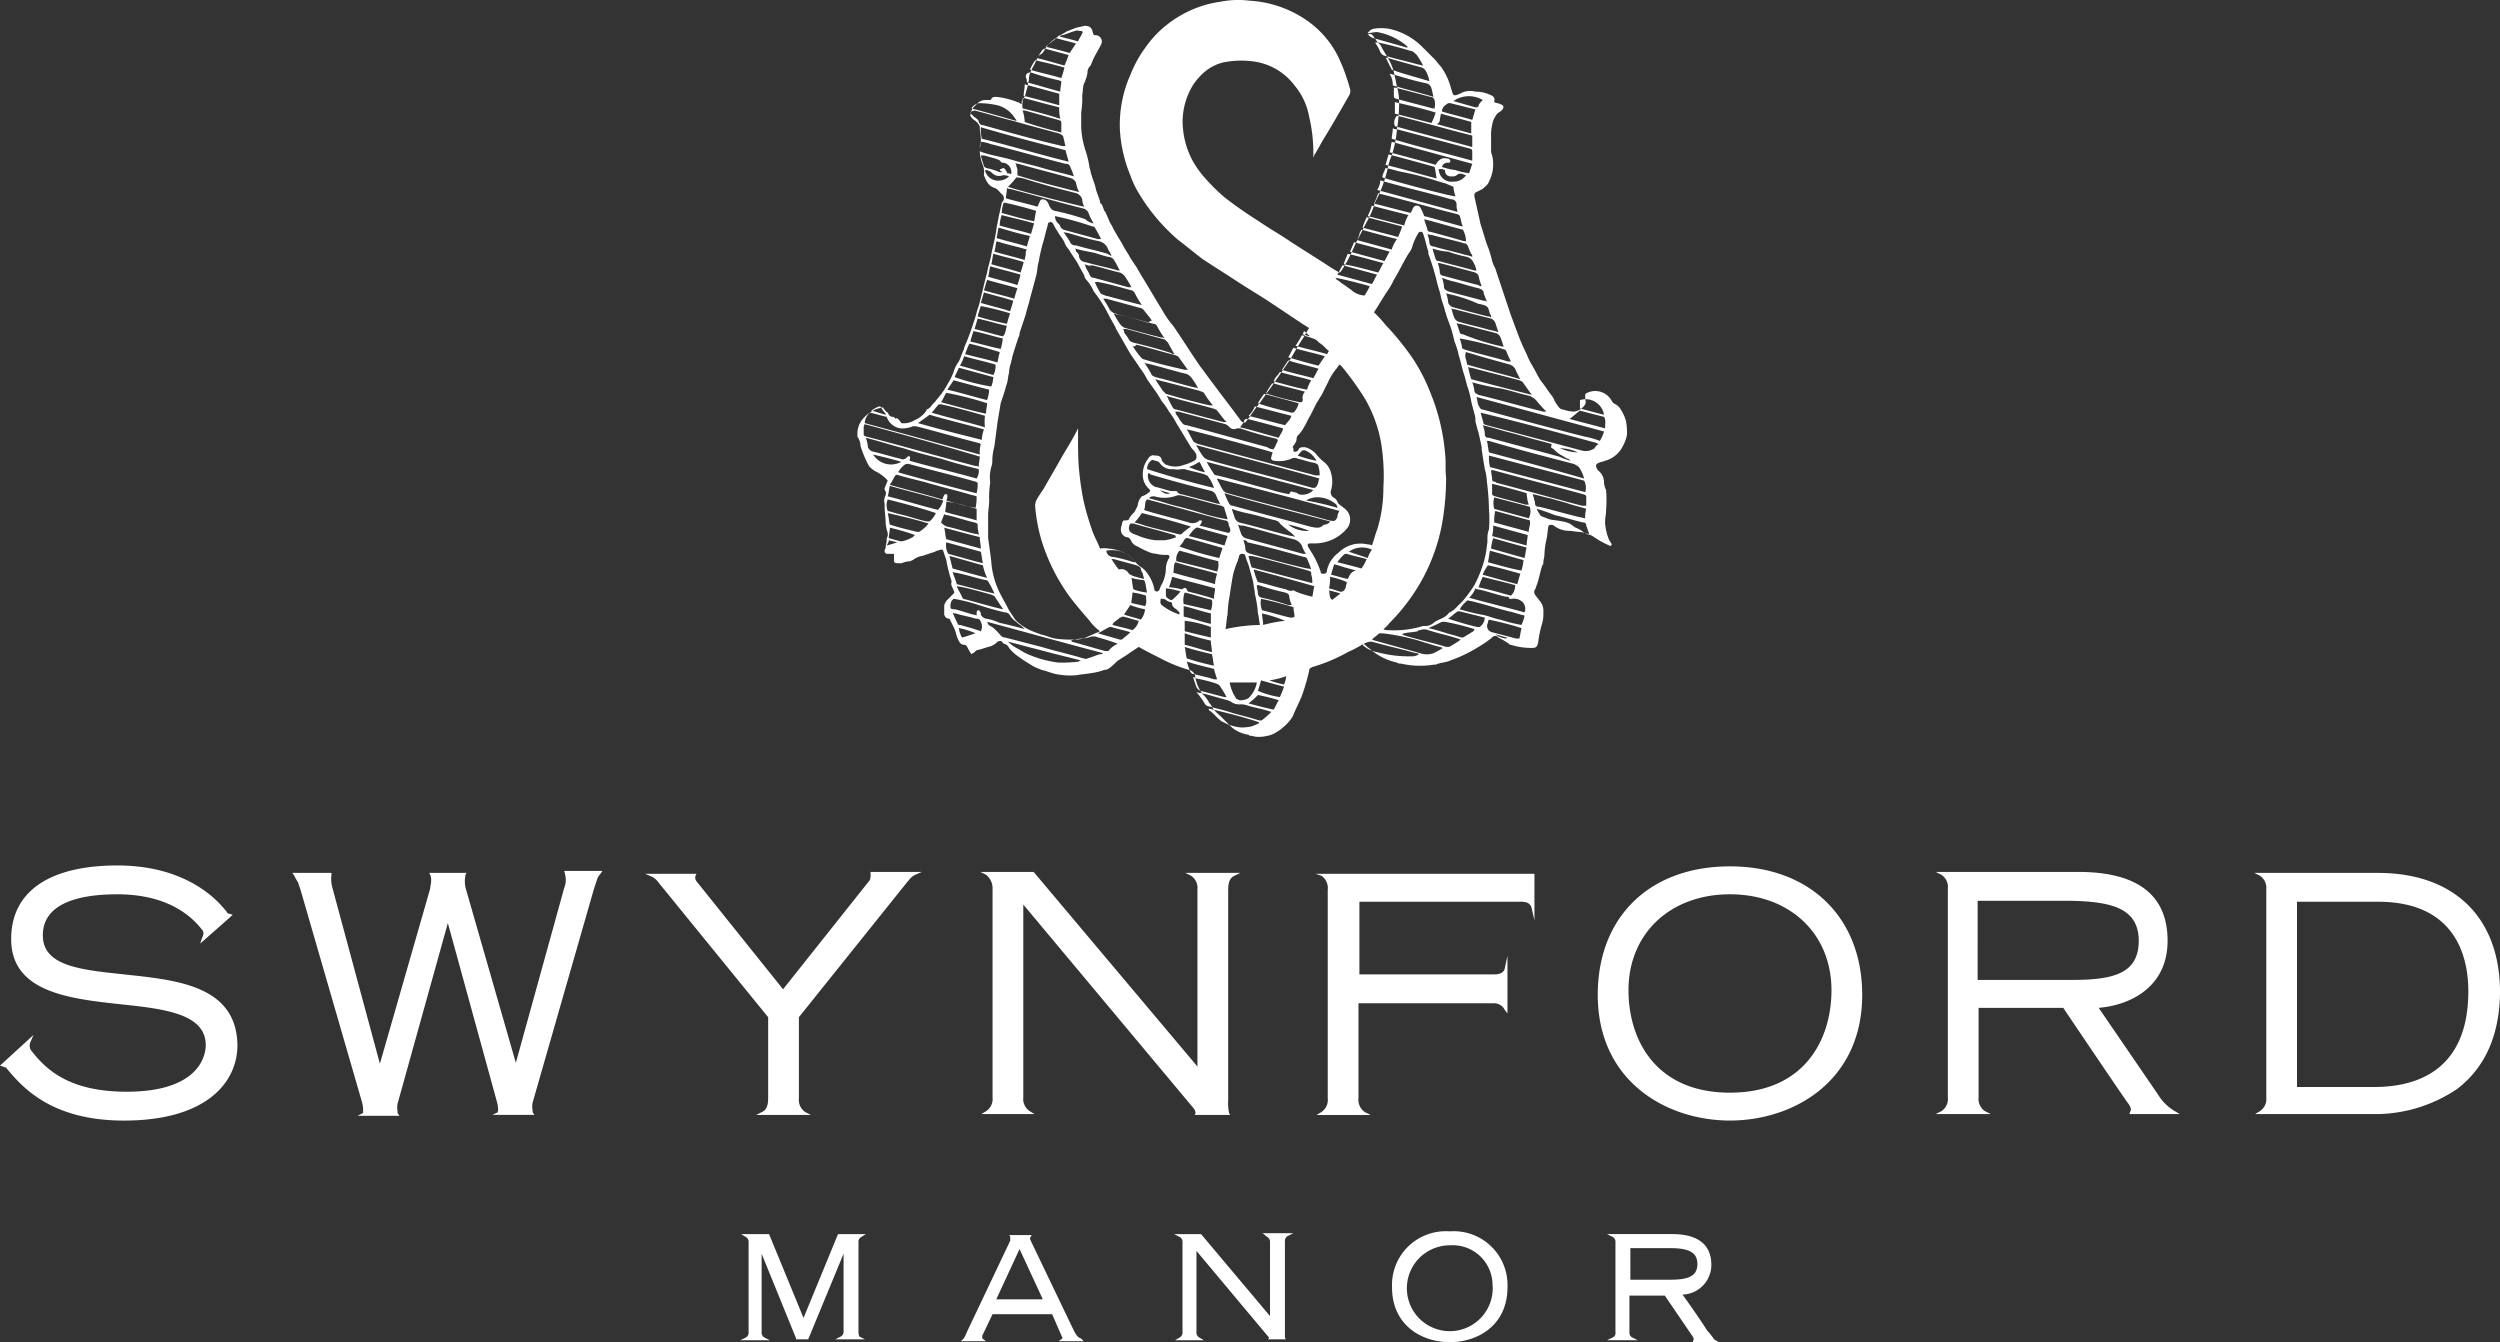
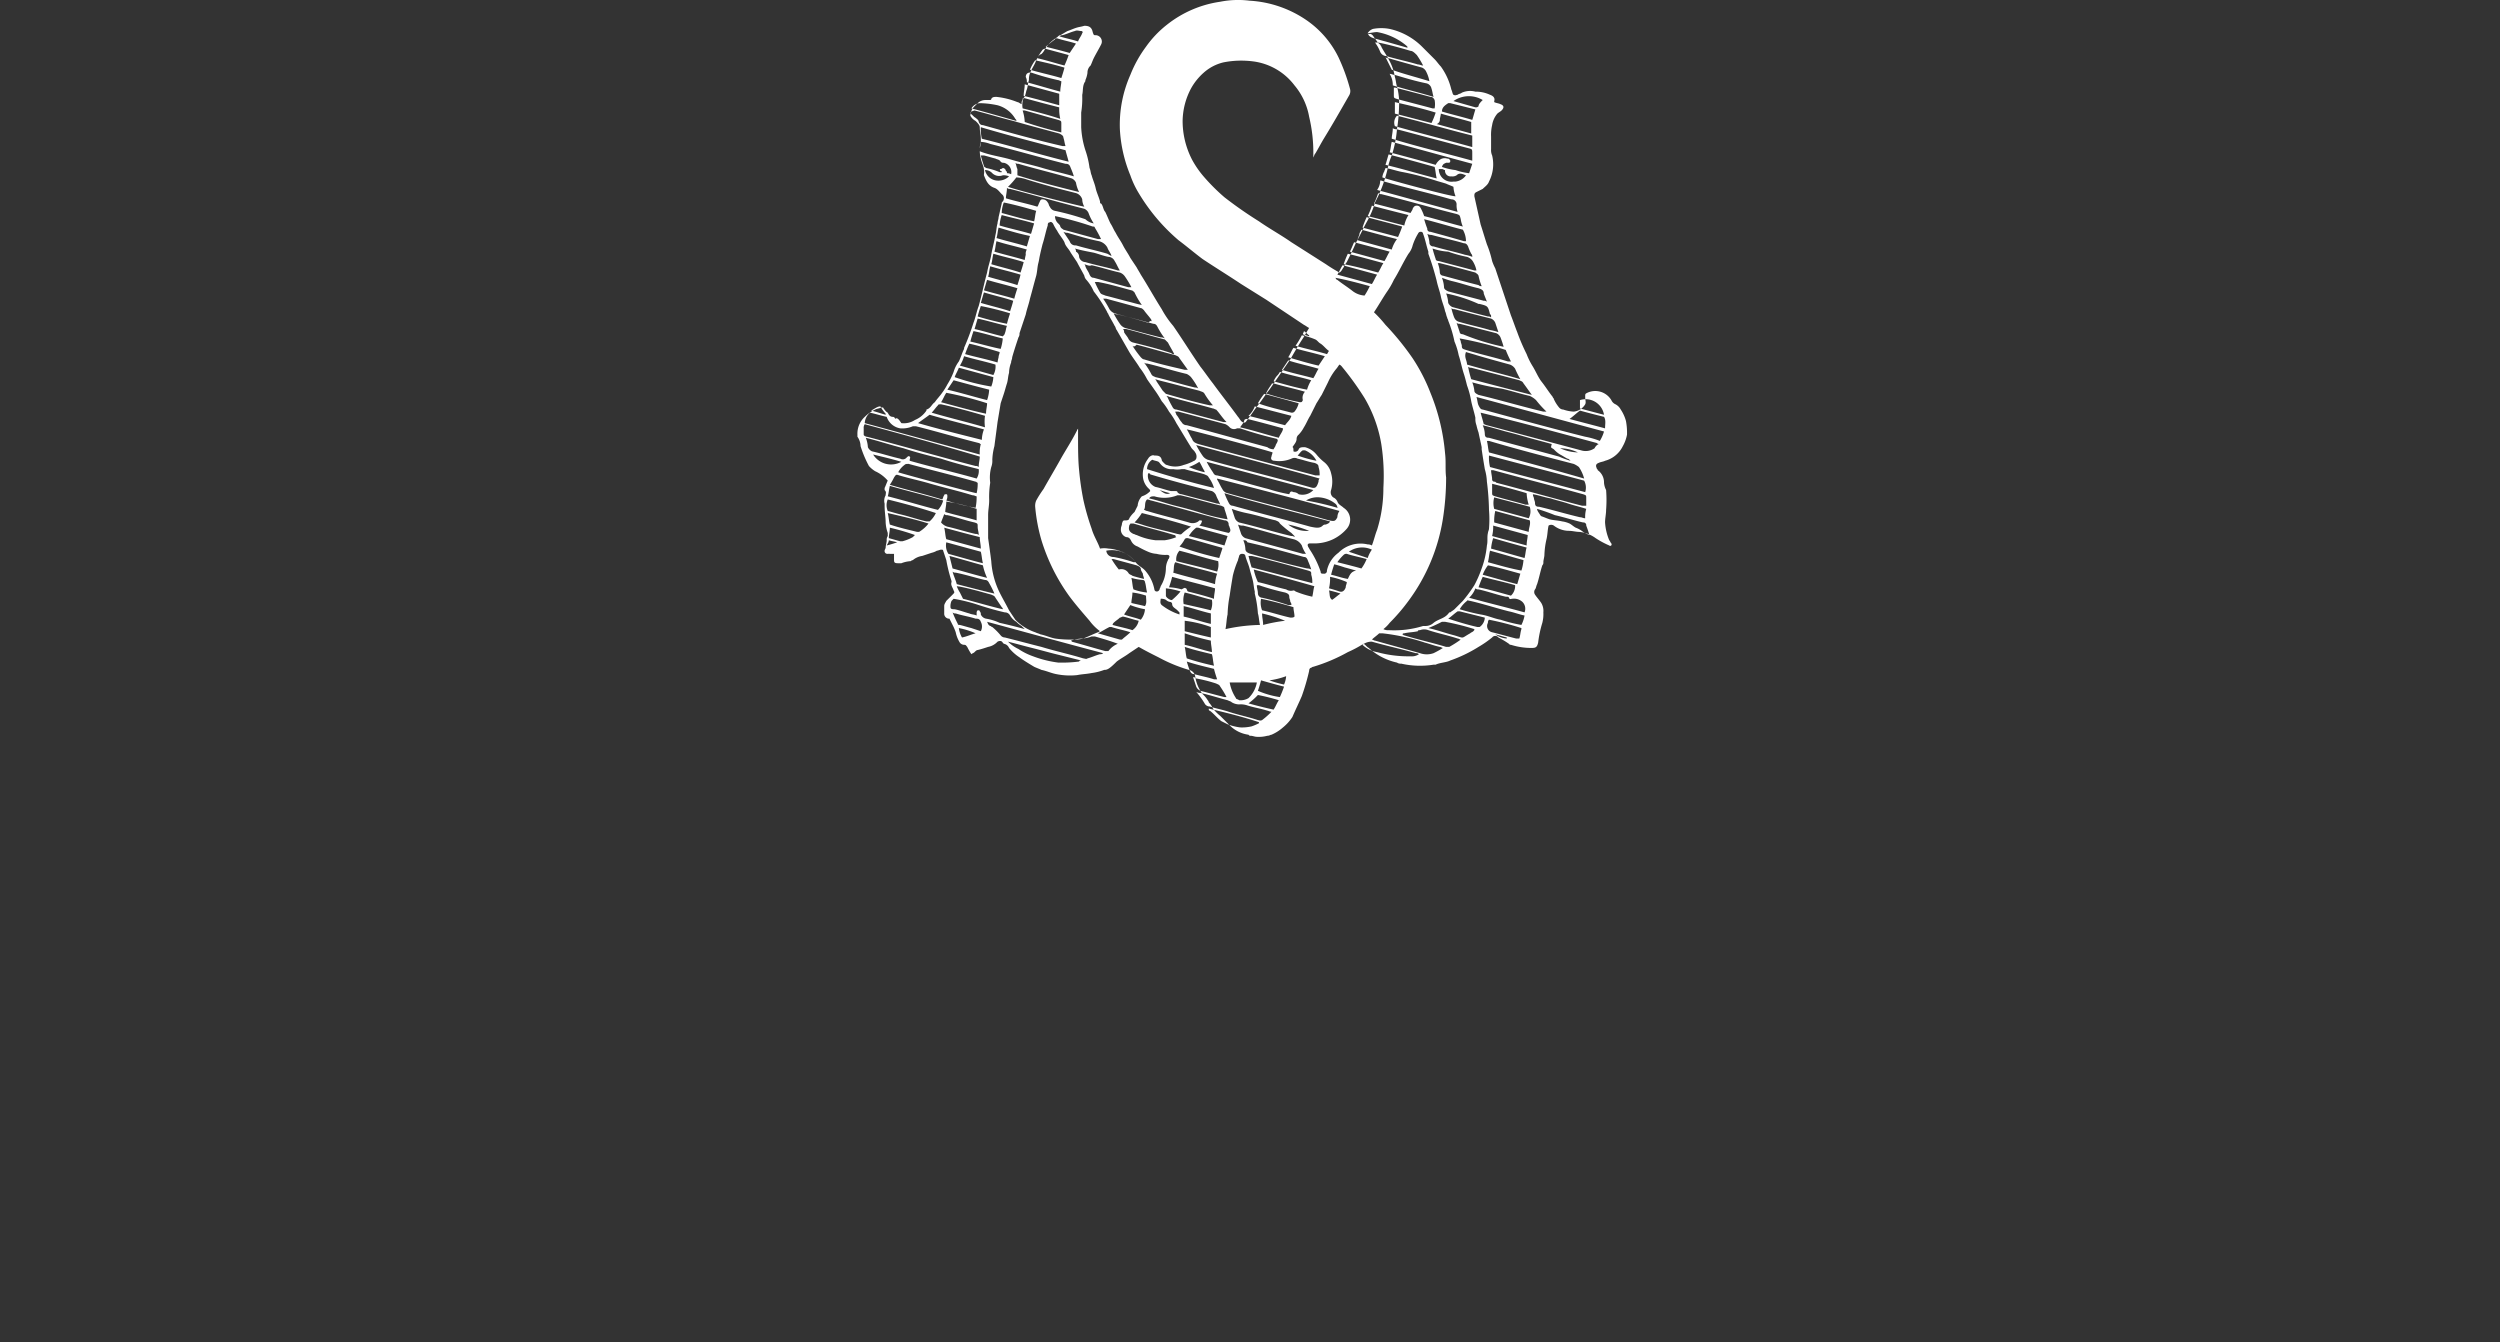
<svg xmlns="http://www.w3.org/2000/svg" width="239.088" height="128.357" viewBox="0 0 239.088 128.357">
  <rect x="0" y="0" width="239.088" height="128.357" fill="#333333" stroke="none" />
  <g id="logo-sweynford-manor" transform="translate(-72 153)">
    <path id="Path_840" data-name="Path 840" d="M4.2,40.466a1.943,1.943,0,0,0,1.3-.3,2.445,2.445,0,0,0,1.1-.9v-.1c.4-.1.5-.5.8-.7.2-.3.5-.6.7-.9a5.582,5.582,0,0,0,.5-.8,6.721,6.721,0,0,0,.6-1.2,3.128,3.128,0,0,1,.5-1c.2-.4.3-.8.5-1.2v-.1a23.4,23.4,0,0,0,.9-2.4c.2-.5.3-1.1.5-1.6.3-1.1.5-2.1.8-3.2.1-.6.3-1.1.4-1.7s.3-1.3.4-1.9c.1-.4.1-.8.2-1.1,0-.2.1-.4.1-.6.1-.4.2-.9.3-1.3,0-.1,0-.1.1-.2a.483.483,0,0,0-.1-.7c-.2-.2-.4-.5-.7-.6-.6-.2-.8-.7-1-1.2v-.1c.1-.6-.2-1-.3-1.5a3.4,3.4,0,0,1-.1-1,2.769,2.769,0,0,0,.1-.9c0-.4-.1-.7-.1-1.1,0-.2-.2-.4-.4-.6a1.205,1.205,0,0,1-.5-.5,1.268,1.268,0,0,1,.4-.9l.3-.3a1.08,1.08,0,0,1,.7-.3h.4c.1,0,.2,0,.2-.1.1-.2.3-.2.5-.2a7.335,7.335,0,0,1,2,.5c.1,0,.2.1.4.2,0-.2,0-.3.1-.4,0-.1,0-.2.1-.2.2-.2.2-.6.3-.8.1-.3.1-.6.2-.9v-.1c0-.7.5-1.2.7-1.8.1-.2.2-.5.5-.6a1.38,1.38,0,0,0,.3-.4,3.447,3.447,0,0,1,1.2-1.2c.1-.1.2-.2.3-.2.2-.1.5-.3.7-.4.3-.1.5-.2.8-.3s.5-.1.8-.2c.4,0,.7.1.8.6.1.3.1.3.3.3a.608.608,0,0,1,.5.9c-.2.4-.5.9-.7,1.3-.1.2-.2.5-.3.7a.908.908,0,0,0-.3.7,2.544,2.544,0,0,1-.2.7v.1c-.3.4-.2.9-.3,1.3v.1a8.6,8.6,0,0,1-.1,1.6v1.4a8.506,8.506,0,0,0,.4,2.2,8.469,8.469,0,0,1,.4,1.7c.1.2.1.5.2.7.1.4.3.8.4,1.3.1.4.3.8.4,1.2,0,.1,0,.2.1.2.2.2.2.6.4.8.2.4.3.7.5,1.1.2.3.3.6.5.9.2.4.5.8.7,1.2s.5.8.7,1.2l.6.9c.1.2.3.5.4.7.7,1.1,1.3,2.2,2,3.3a9.062,9.062,0,0,0,1.1,1.6c.9,1.3,1.7,2.6,2.6,3.9.4.5.8,1.1,1.2,1.6.8,1.1,1.6,2.1,2.4,3.2.1.1.2.3.3.4.2.2.4.2.5,0,.4-.5.7-1,1.1-1.5s.7-1,1.1-1.5c.7-1,1.3-1.9,2-2.9.4-.7.8-1.4,1.2-2,.2-.3.4-.7.6-1-.2-.1-.3-.2-.5-.3l-3.6-2.4-2.4-1.5c-1.2-.8-2.5-1.6-3.7-2.4-.8-.6-1.5-1.2-2.3-1.8a18.185,18.185,0,0,1-3.8-4.5,8.865,8.865,0,0,1-.8-1.7,13.41,13.41,0,0,1-1-4.4,11.768,11.768,0,0,1,1-5.2,11.74,11.74,0,0,1,1.5-2.7,9.967,9.967,0,0,1,2-2.1,10.626,10.626,0,0,1,5.1-2.2,8.784,8.784,0,0,1,2.8-.1,10.693,10.693,0,0,1,5.5,1.9,9.217,9.217,0,0,1,3,3.5,18.155,18.155,0,0,1,1.1,3,.821.821,0,0,1-.1.7c-.8,1.4-1.6,2.8-2.4,4.1-.3.5-.5.9-.8,1.4-.1.1-.1.2-.2.4v-.3a14.723,14.723,0,0,0-.4-3.6,6.407,6.407,0,0,0-1.4-3,5.9,5.9,0,0,0-4-2.3,8.784,8.784,0,0,0-2.8.1,4.351,4.351,0,0,0-1.9,1,5.665,5.665,0,0,0-1.2,1.5,6.806,6.806,0,0,0-.8,3.1,8.081,8.081,0,0,0,.9,3.7,9.062,9.062,0,0,0,1.1,1.6,18.882,18.882,0,0,0,2,2,38.765,38.765,0,0,0,3.3,2.3c1,.7,2.1,1.3,3.1,2l3.3,2.1a14.8,14.8,0,0,0,1.3.8c.2-.1.3-.4.4-.5a2.186,2.186,0,0,1,.3-.5c.3-.6.6-1.2.9-1.9.4-.7.7-1.4,1.1-2.1a8.651,8.651,0,0,0,.7-1.7l.3-.6a13.382,13.382,0,0,0,.9-2.6,6.468,6.468,0,0,1,.4-1.3,11.083,11.083,0,0,0,.5-2.5,16.353,16.353,0,0,0,.2-2.2,6.154,6.154,0,0,0-.2-1.9c-.1-.3-.1-.6-.2-.9a4.923,4.923,0,0,0-.6-1.7c-.2-.4-.5-.8-.7-1.2,0-.1-.1-.1-.1-.2-.3-.2-.4-.5-.6-.7-.1-.2-.3-.4-.5-.3l-.1-.1a1,1,0,0,1,.5-.4,4.3,4.3,0,0,1,1.6,0,6.341,6.341,0,0,1,3.1,1.7l1.2,1.2c.2.2.4.5.6.7a6.248,6.248,0,0,1,1,2.2c.1.2.1.4.2.5.2.1.3,0,.4,0,.1-.1.3-.1.4-.2a1.95,1.95,0,0,1,1.3-.1,3.194,3.194,0,0,1,1.4.3c.3.1.5.3.4.6v.1c.2.1.4.1.6.2.3.1.4.3.1.6-.1.1-.3.2-.4.3a2.22,2.22,0,0,0-.5,1.1,4.1,4.1,0,0,0-.1,1.1v1.2a1.268,1.268,0,0,0,.1.6,3.592,3.592,0,0,1-.3,2.5c-.1.3-.4.5-.6.7l-.6.3c-.2.1-.2.2-.2.4l.6,2.7c.2.6.4,1.3.6,1.9a9.829,9.829,0,0,1,.5,1.6,4.875,4.875,0,0,0,.3.7l.6,1.8.9,2.7c.2.5.4,1.1.6,1.6a18.944,18.944,0,0,0,.9,2.1,6.721,6.721,0,0,0,.6,1.2c.3.5.5,1,.8,1.4.4.5.7,1,1.1,1.5,0,.1.1.1.1.2a3.508,3.508,0,0,0,.5.8.52.52,0,0,0,.4.2,3.553,3.553,0,0,0,1,.2,1.442,1.442,0,0,0,1.1-.7c.1-.2,0-.4,0-.7s0-.3.2-.4a1.791,1.791,0,0,1,2.3.7.781.781,0,0,0,.4.4,1.205,1.205,0,0,1,.5.5,3.7,3.7,0,0,1,.5,1.1,6.151,6.151,0,0,1,.1,1.3,3.582,3.582,0,0,1-.4,1.1,2.645,2.645,0,0,1-1.7,1.4c-.2.1-.4.1-.6.2-.3.1-.3.3-.2.5,0,.1.1.1.1.2a1.425,1.425,0,0,1,.6,1.2,1.854,1.854,0,0,0,.2.7,12.052,12.052,0,0,1,0,1.9c0,.4-.1.8-.1,1.2a5.257,5.257,0,0,0,.4,1.7c.1.1.1.2.2.3.1.2-.1.3-.2.2a8.265,8.265,0,0,1-1.3-.7,3.139,3.139,0,0,0-1.6-.6c-.3,0-.6-.1-1-.1a2.389,2.389,0,0,1-1.4-.5.454.454,0,0,0-.5,0c-.1.4-.1.9-.2,1.3a7.719,7.719,0,0,0-.2,1.5c0,.2-.1.5-.1.7a.367.367,0,0,1-.1.3c-.2.6-.3,1.2-.5,1.8-.1.2-.1.4-.2.5a.454.454,0,0,0,0,.5c.2.3.4.5.6.8a1.486,1.486,0,0,1,.2.9,3.4,3.4,0,0,1-.1,1,10.622,10.622,0,0,0-.4,1.9c-.1.4-.2.5-.6.5a6.448,6.448,0,0,1-2-.3c-.1,0-.1,0-.2-.1a8.793,8.793,0,0,0-1-.6.375.375,0,0,0-.6,0,10.144,10.144,0,0,1-1.3.9,13.43,13.43,0,0,1-2.7,1.3c-.4.2-1,.2-1.4.4h-.2a8.1,8.1,0,0,1-3.1-.1.6.6,0,0,1-.4-.1,5.853,5.853,0,0,1-2.7-1.4c-.2-.1-.3-.3-.5-.4a10.93,10.93,0,0,1-1.5.8,16.376,16.376,0,0,1-3.3,1.4.349.349,0,0,0-.2.1c-.1,0-.2.1-.2.3a21.718,21.718,0,0,1-.7,2.4c-.3.7-.6,1.3-.9,2a4.3,4.3,0,0,1-.9,1,4.129,4.129,0,0,1-1.1.7c-.1,0-.2.1-.4.1a3.083,3.083,0,0,1-1,.1c-.2,0-.4-.1-.6-.1-.1,0-.1,0-.2-.1a3.1,3.1,0,0,1-1.8-.9l-.9-.9a4.62,4.62,0,0,1-.7-.7,2.092,2.092,0,0,0-.4-.6.349.349,0,0,0-.1-.2,2.651,2.651,0,0,0-.5-.6,3.63,3.63,0,0,1-.7-1.7.743.743,0,0,0-.6-.6,14.762,14.762,0,0,1-2.9-1.2c-.6-.3-1.2-.6-1.9-1l-.9.6c-.4.3-.8.5-1.2.8-.7.7-.9.8-1.2.8a5.274,5.274,0,0,1-1.2.3c-.5.1-.9.1-1.4.2a6.56,6.56,0,0,1-2-.1c-.5-.1-.9-.3-1.4-.4-.2-.1-.5-.2-.7-.3-.5-.3-1-.6-1.4-.9a4.3,4.3,0,0,1-1-.9.664.664,0,0,0-.5-.4l-.1-.1c-.1-.2-.3-.2-.5-.1a1.623,1.623,0,0,1-.9.5c-.3.1-.6.2-1,.3-.1,0-.2.1-.3.2s-.2.1-.3.2a5.736,5.736,0,0,1-.4-.7c-.1-.1-.1-.2-.3-.2a.52.52,0,0,1-.4-.2,3,3,0,0,1-.4-1,4.875,4.875,0,0,0-.3-.7l-.3-.6a.472.472,0,0,1-.5-.5v-.7c0-.2.1-.3.2-.5l.6-.6c.2-.2.2-.2.1-.4-.1-.3-.3-.5-.2-.8v-.1a14.62,14.62,0,0,1-.5-2l-.3-.9c0-.1-.1-.1-.2-.1s-.3.1-.4.1a1.69,1.69,0,0,1-.5.2l-.9.3a1.8,1.8,0,0,0-.9.4.349.349,0,0,0-.2.1,2.92,2.92,0,0,0-.9.2H3.9c-.4,0-.4-.1-.4-.4v-.5H2.9a.265.265,0,0,1-.3-.3c0-.1.1-.2.1-.3,0-.2.1-.5.1-.7a.6.6,0,0,1,.1-.4v-.3a3.553,3.553,0,0,1-.2-1c0-.5-.1-1-.1-1.6v-.2a1.063,1.063,0,0,1,.1-.8c0-.2.1-.3-.1-.5v-.2c.1-.2.2-.5.3-.7a3.449,3.449,0,0,0-1.2-.9,2.651,2.651,0,0,1-.6-.5,10.837,10.837,0,0,1-.8-1.9,1.613,1.613,0,0,0-.3-.9v-.2a2.193,2.193,0,0,1,.7-1.7,3.592,3.592,0,0,1,1-.7c.2-.1.4-.1.6-.2.1,0,.2,0,.2.1.1.1.2.3.4.4.1.2.2.4.5.4a.215.215,0,0,1,.2.2c.2-.2.4.1.6.4Zm23.8,6.5a.31.31,0,0,0-.1-.2,1.743,1.743,0,0,1-.6-1.2,2.458,2.458,0,0,1,.5-1.7c.1-.2.4-.4.6-.3.3,0,.6,0,.7.4,0,.1.1.2.2.3s.2.2.3.2a2.2,2.2,0,0,0,1.6,0,4.179,4.179,0,0,0,1-.4c.1,0,.2-.2.2-.2a.661.661,0,0,0-.1-.6c-.1-.2-.3-.3-.4-.5-.5-.8-.9-1.5-1.4-2.3a6.726,6.726,0,0,0-.7-1.1,6.07,6.07,0,0,0-.7-1,10.54,10.54,0,0,0-.7-1.1c-.2-.3-.5-.7-.7-1a6.726,6.726,0,0,0-.7-1.1c-.3-.5-.7-1-1-1.5l-1.2-2.1c-.1-.1-.1-.3-.2-.4-.2-.4-.4-.7-.6-1.1,0-.1-.1-.1-.1-.2a13.735,13.735,0,0,0-1.3-2,4.129,4.129,0,0,0-.7-1.1.758.758,0,0,1-.2-.4c-.2-.4-.5-.9-.7-1.3l-.6-.9c-.2-.4-.5-.6-.6-1-.2-.4-.5-.7-.7-1.1a4.348,4.348,0,0,1-.4-.7c-.1-.1-.2-.2-.3-.1-.2,0-.2.2-.2.3-.2.6-.3,1.2-.5,1.8-.1.4-.2.8-.3,1.3a4.331,4.331,0,0,1-.1.5c-.1.4-.1.8-.2,1.2-.2.7-.4,1.5-.6,2.2-.1.5-.3,1-.4,1.5l-.6,1.8a.6.6,0,0,1-.1.4c-.2.6-.4,1.2-.6,1.9,0,.2-.1.3-.1.5a2.958,2.958,0,0,0-.2,1c-.1.3-.1.7-.2,1s-.2.7-.3,1l-.3.9-.3,1.8c-.1.8-.2,1.5-.3,2.3a5.853,5.853,0,0,0-.2,1.3,1.7,1.7,0,0,1-.1.7,3.812,3.812,0,0,0-.1,1.5,8.6,8.6,0,0,0-.1,1.6v.1c0,.5-.1.9-.1,1.4v2.2c.1.7.2,1.4.3,2.2a7.872,7.872,0,0,0,.8,3c.3.6.6,1.1.9,1.7l.6.9a4.738,4.738,0,0,0,1.9,1.2c.2.1.3.1.5.2.5.1.9.3,1.4.4a10.284,10.284,0,0,0,1.7.1,3.4,3.4,0,0,0,1-.1c.5-.2.9-.4,1.4-.6.1,0,.1-.1.2-.1a4.74,4.74,0,0,1-1-1c-.6-.7-1.3-1.5-1.9-2.3a18.238,18.238,0,0,1-2.7-5.4,16.471,16.471,0,0,1-.6-3.2,1.268,1.268,0,0,1,.1-.6,10.54,10.54,0,0,1,.7-1.1c.5-.9,1.1-1.9,1.6-2.8s1.1-1.8,1.6-2.8c0-.1.1-.1.1-.2v.8c0,1.1,0,2.2.1,3.2a26.956,26.956,0,0,0,.4,2.8,22.881,22.881,0,0,0,.8,2.8c.2.7.6,1.3.8,1.9a2.152,2.152,0,0,1,.8,0,3.553,3.553,0,0,1,1,.2c.1,0,.2.1.3.1a3.249,3.249,0,0,1,1.3,1c.3.4.7.5,1,.9a3.805,3.805,0,0,1,.8,1.7.215.215,0,0,0,.2.2c.1,0,.2,0,.3-.2,0-.1.1-.2.1-.3a3.371,3.371,0,0,0,.5-1.7,1.884,1.884,0,0,1,.2-.8c0-.1.1-.1.1-.2.1-.2,0-.3-.2-.3a3.4,3.4,0,0,1-1-.1,2.353,2.353,0,0,1-.8-.2,9.25,9.25,0,0,1-1-.5,1.024,1.024,0,0,1-.6-.5c-.1-.2-.2-.4-.5-.4a.749.749,0,0,1-.5-.8c0-.2.1-.3.1-.5.1-.3.1-.3.4-.3.2,0,.3-.1.3-.2a2.651,2.651,0,0,1,.5-.6l.3-.6a1.489,1.489,0,0,1,.4-.9,1.822,1.822,0,0,0,.8-.5Zm22.3,13.2h0a.9.9,0,0,0,.5.1,9.349,9.349,0,0,0,3.3-.4h.2a1.135,1.135,0,0,0,.8-.3c.5-.4,1.1-.4,1.5-1h.1c.1-.1.3-.2.4-.3l.8-.8a14.309,14.309,0,0,0,1.1-1.5,11.111,11.111,0,0,0,.7-1.6,8.734,8.734,0,0,0,.5-2.2c.1-.4,0-.8.1-1.2,0-.1.1-.3.1-.4a10.819,10.819,0,0,0,0-1.8,24.518,24.518,0,0,0-.2-2.7,5.019,5.019,0,0,0-.2-1.2c-.1-.6-.2-1.2-.3-1.9v-.2c-.1-.5-.2-.9-.3-1.4a6.374,6.374,0,0,1-.2-.7,1.7,1.7,0,0,1-.1-.7c-.1-.5-.3-1.1-.4-1.6a8.331,8.331,0,0,0-.4-1.5c-.1-.4-.2-.8-.3-1.1-.2-.6-.3-1.2-.5-1.8a6.468,6.468,0,0,0-.4-1.3,11.688,11.688,0,0,0-.6-2c0-.1-.1-.2-.1-.3-.1-.2-.1-.4-.2-.6-.1-.5-.3-.9-.4-1.4s-.3-1-.4-1.5a25.825,25.825,0,0,0-.8-2.6v-.2c-.2-.6-.3-1.2-.5-1.7a.215.215,0,0,0-.2-.2c-.1,0-.2,0-.3.2a5.359,5.359,0,0,0-.5,1.1,2.01,2.01,0,0,1-.4.8c-.5.8-.9,1.7-1.4,2.5a7.459,7.459,0,0,1-.7,1.2c-.4.6-.8,1.3-1.2,1.9a11.985,11.985,0,0,1,1.1,1.2,26,26,0,0,1,2.6,3.2,17.1,17.1,0,0,1,1.7,3.3,19.672,19.672,0,0,1,1.4,5.8c.1.8,0,1.5.1,2.3a25.612,25.612,0,0,1-.3,3.9,17.81,17.81,0,0,1-3.3,7.9,18.11,18.11,0,0,1-1.8,2.1,3.289,3.289,0,0,1-.6.6Zm-8.6-17a.365.365,0,0,0,.5-.2c.1-.2.3-.2.6-.2a2.1,2.1,0,0,1,1.1.7,4.62,4.62,0,0,0,.7.7,1.9,1.9,0,0,1,.7,1.1,2.9,2.9,0,0,1,0,1.6.618.618,0,0,0,.2.7.781.781,0,0,1,.4.4c.1.3.4.4.6.6a1.337,1.337,0,0,1,.3,2,4.125,4.125,0,0,1-1.3,1,4.193,4.193,0,0,1-1.6.4h-.6c-.2,0-.3.1-.2.3,0,.1.1.1.1.2a9.061,9.061,0,0,1,1.1,2.2c0,.2.1.2.3.2a.265.265,0,0,0,.3-.3,2.833,2.833,0,0,1,1.1-1.7,2.97,2.97,0,0,1,2.8-.8.756.756,0,0,1,.4.1c.2-.5.3-1,.5-1.5a13.364,13.364,0,0,0,.6-4,19.723,19.723,0,0,0-.2-4.2,12.868,12.868,0,0,0-1.6-4.4,28.317,28.317,0,0,0-2-2.8c-.1-.1-.2-.3-.4-.4-.1.1-.2.3-.3.4a5.67,5.67,0,0,0-.8,1.3l-.6,1.2c-.2.3-.3.5-.5.8l-.6,1.2c-.2.3-.4.8-.6,1.1a3.039,3.039,0,0,1-.5.7.52.52,0,0,0-.2.4c0,.3-.2.5-.4.8.1,0,.1.2.1.4Zm-3.2,16.6c-.1-.4-.1-.8-.2-1.1a10.793,10.793,0,0,0-.3-1.9v-.2c-.1-.4-.1-.7-.2-1.1s-.2-.7-.3-1.1-.3-.8-.4-1.2c0-.1-.1-.2-.3-.2-.1,0-.2,0-.3.2,0,.1-.1.3-.1.4a8.8,8.8,0,0,0-.5,1.5c-.1.6-.2,1.2-.3,1.9a11.019,11.019,0,0,0-.2,1.8c-.1.4-.1.9-.2,1.4a16.562,16.562,0,0,1,3.3-.4Zm32.9-18.5c-4.1-1.1-8.1-2.2-12.2-3.3.1.3.1.6.2.8s.2.4.4.4c3.3.9,6.6,1.8,9.8,2.6a7.366,7.366,0,0,1,1.4.4,3.552,3.552,0,0,0,.4-.9Zm-27.2,4.2a2.2,2.2,0,0,0-.1-.8c0-.2-.1-.3-.4-.4-.6-.1-1.1-.3-1.6-.4a.638.638,0,0,0-.6,0,2.966,2.966,0,0,1-1.6.2c-.3,0-.4-.2-.3-.4,0-.1.1-.3.1-.4-.5-.2-8-2.2-8.2-2.2.2.3.3.6.5.9.1.3.3.4.6.5,3.7,1,7.4,2,11.2,3h.4Zm-11.8-2.9a8.794,8.794,0,0,0,.6,1,1,1,0,0,0,.5.4c3.2.9,6.5,1.7,9.7,2.6.6.2.7.1.9-.5a.367.367,0,0,1,.1-.3C40.3,44.666,36.4,43.666,32.4,42.566Zm13.7,6.3c-3.9-1.1-7.8-2.1-11.7-3.1v.1c.2.3.3.6.5.9a.7.7,0,0,0,.5.4c3.2.9,6.5,1.7,9.7,2.6.5.1.6.1.8-.3a1.072,1.072,0,0,1,.2-.6ZM.7,40.566a.6.6,0,0,0-.1.4v.6c0,.1.2.2.3.2,3.5.9,6.9,1.9,10.4,2.8a.367.367,0,0,1,.3.1c0-.4.1-.7.1-1C8,42.566,4.4,41.566.7,40.566Zm70.2,1.9a.349.349,0,0,1-.2-.1c-3.7-1-7.4-2-11.1-2.9.1.4.2.7.3,1.1.1,0,.2.1.3.1l9,2.4a1.481,1.481,0,0,0,1.3-.2.781.781,0,0,1,.4-.4Zm-59.3,2.4c-1.2-.3-2.4-.6-3.6-1-1.2-.3-2.4-.6-3.6-1-1.2-.3-2.4-.7-3.6-1a2.92,2.92,0,0,1,.2.9.781.781,0,0,0,.4.4c.9.2,1.8.5,2.7.7a.471.471,0,0,0,.6-.1c.1-.1.2-.2.3-.1s0,.2,0,.3v.1c2.1.6,4.3,1.1,6.4,1.7a1.344,1.344,0,0,0,.2-.9Zm-8.8-5c-.5-.1-1.1-.3-1.6-.4a1.389,1.389,0,0,0-.5,1c3.7,1,7.3,2,11,3a3.083,3.083,0,0,1,.1-1c-.1,0-.1-.1-.2-.1-2-.5-4-1.1-6-1.6H5.3a2.537,2.537,0,0,1-1.2.2,1.652,1.652,0,0,1-1.3-1.1Zm20.7,22.6c-3.8-1-7.4-2-11.1-3,.1.2.1.3.3.4.1,0,.1.1.2.1a6.034,6.034,0,0,1,.8.8.52.52,0,0,0,.4.2c1.2.3,2.3.6,3.5.9,1.3.4,2.7.7,4,1.1.1,0,.3.1.4,0,.4-.1.8-.3,1.2-.4a.367.367,0,0,0,.3-.1Zm11.6-15.3a7.93,7.93,0,0,0,.4.9c.1.2.2.3.4.3,2.5.7,4.9,1.3,7.4,2,.5.1.9.2,1.2-.1a.367.367,0,0,1,.3-.1c.2-.1.3-.1.4-.3-3.4-.9-6.7-1.7-10.1-2.7Zm34.4-1.2c-3-.8-6.1-1.6-9.1-2.4a3.75,3.75,0,0,0,.1,1.1c3,.8,6.1,1.6,9.1,2.4A1.417,1.417,0,0,0,69.5,45.966Zm.2,2.4v-.7c0-.3,0-.3-.3-.4-2.9-.8-5.7-1.5-8.6-2.3h-.2c0,.3.1.6.1.9a.215.215,0,0,0,.2.2c.1,0,.1,0,.2.1,2.7.7,5.5,1.5,8.2,2.2Zm-29.9-5.4c.1-.2.2-.3.2-.4.1-.2.2-.3.2-.5l-.1-.1a35.742,35.742,0,0,1-3.5-1h-.3a.592.592,0,0,1-.7-.1,1.38,1.38,0,0,0-.4-.3l-4.5-1.2h-.3c0,.1.1.2.1.3.2.2.3.5.5.7a.55.55,0,0,0,.5.3c2.6.7,5.1,1.4,7.7,2.1A.988.988,0,0,0,39.8,42.966Zm29.7,2.8a3.7,3.7,0,0,0-.5-1.1,2.186,2.186,0,0,0-.5-.3c-2.7-.7-5.4-1.4-8.1-2.2h-.2c.1.4.1.7.2,1.1C63.4,44.066,66.4,44.866,69.5,45.766Zm-25.9,1.1-10.2-2.7a8.794,8.794,0,0,0,.6,1c.1.2.2.3.4.3,1.7.4,3.3.9,4.9,1.3a14.619,14.619,0,0,0,2,.5c.1-.3.2-.3.4-.2a.764.764,0,0,1,.5.2,1.419,1.419,0,0,0,1.4-.4Zm-31.9-32.4c1,.4,2,.5,3,.8s2,.5,3,.8,2,.5,3,.8a6.89,6.89,0,0,0-.3-.8c-.1-.3-.2-.4-.5-.4-2.4-.6-4.8-1.3-7.2-1.9a2.92,2.92,0,0,0-.9-.2,2.769,2.769,0,0,0-.1.9Zm-.9-3.6c.2.1.3.3.5.4.1.1.3.2.3.4.1.2.2.3.4.3,2.5.7,5,1.4,7.6,2h.3c-.1-.3-.1-.5-.2-.8,0-.2-.2-.3-.4-.4-1.5-.4-3-.8-4.4-1.2-1.2-.3-2.5-.7-3.7-1-.3.1-.4.1-.4.3Zm9.1,3.5c-2.7-.7-5.4-1.4-8.1-2.2a4.1,4.1,0,0,0,.1,1.1c2.8.7,5.5,1.5,8.3,2.2-.1-.4-.2-.7-.3-1.1Zm15.6,36.6c.2-.1.2-.3.1-.5,0-.1-.1-.2-.1-.3a.366.366,0,0,0-.4-.4c-2.3-.6-4.7-1.3-7-1.9-.1,0-.2-.1-.4-.1-.3.3-.1.7-.3,1,.1,0,.2.1.3.1,1.3.4,2.6.7,4,1.1a.972.972,0,0,0,.9-.1l.1-.1h.2a.139.139,0,0,1,0,.2c0,.1-.1.2-.2.3.9.2,1.9.5,2.8.7Zm-24.1-3.5c-.1,0-.2-.1-.4-.1-1.3-.4-2.6-.7-4-1.1-1-.3-2-.5-3-.8-.3-.1-.3-.1-.5.2a5.736,5.736,0,0,1-.4.7c1.7.5,3.4.9,5,1.4.1-.1.1-.3.2-.4,0-.1.1-.1.2-.1s.1.1.1.2a.756.756,0,0,1-.1.4,22.912,22.912,0,0,0,2.8.7,4.907,4.907,0,0,0,.1-1.1Zm47.4-32.1v-.7c0-.4,0-.4-.4-.5-2.3-.6-4.5-1.2-6.8-1.8a.756.756,0,0,1-.4-.1c0,.4-.1.7-.1,1C53.7,14.066,56.3,14.666,58.8,15.366Zm-9.1,2.8c2.6.7,5.1,1.4,7.7,2.1a1.952,1.952,0,0,1-.1-.7.472.472,0,0,0-.5-.5c-2.1-.6-4.3-1.1-6.4-1.7-.1,0-.2-.1-.4-.1a1.613,1.613,0,0,1-.3.9Zm4.5,2.5c1.2.3,2.5.7,3.7,1a2.544,2.544,0,0,1-.2-.7c-.1-.4-.1-.4-.4-.5-2.4-.6-4.8-1.3-7.2-1.9a.367.367,0,0,1-.3-.1,6.894,6.894,0,0,1-.4,1c1.2.3,2.3.6,3.5.9.1-.2.2-.3.2-.4.1-.2.2-.3.4-.3s.3.1.4.3A4.875,4.875,0,0,1,54.2,20.666Zm-31.6.7a4.671,4.671,0,0,1-.5-1,.781.781,0,0,0-.4-.4c-2.4-.6-4.8-1.3-7.1-1.9a.367.367,0,0,1-.3-.1c0,.4-.1.7-.1,1,1,.3,2,.5,3,.8.1-.1.1-.2.2-.4s.1-.3.3-.3a.55.55,0,0,1,.5.3c.1.1.1.3.2.4a.664.664,0,0,0,.5.4,24.543,24.543,0,0,1,2.9.8,1.516,1.516,0,0,0,.8.4Zm28.8-9.3c2.5.7,4.9,1.3,7.4,2v-1.1c-2.4-.6-4.8-1.3-7.2-1.9A.955.955,0,0,0,51.4,12.066Zm-39.9,34.1c-.1,0-.1-.1-.2-.1-2.1-.6-4.2-1.1-6.4-1.7-.2,0-.3,0-.4.1a2.036,2.036,0,0,0-.6.7c.6.2,7.3,2,7.5,2A3.751,3.751,0,0,0,11.5,46.166Zm47.3-30.5c-2.6-.7-5.1-1.4-7.7-2.1-.1.4-.1.7-.2,1,1.5.4,3,.8,4.4,1.2a1.38,1.38,0,0,1,.3-.4.778.778,0,0,1,.8-.2c.1,0,.2,0,.3.2,0,.2-.1.2-.2.2h-.2c-.2.1-.3.1-.4.4a6.107,6.107,0,0,0,1.3.3,6.107,6.107,0,0,0,1.3.3l.3-.9Zm9.4,28.4c-.1-.1-.2-.2-.3-.2-.2-.1-.5-.3-.7-.4a2.651,2.651,0,0,1-.6-.5c-.3-.2-.3-.1-.2-.5-.7-.2-1.5-.4-2.2-.6s-1.4-.4-2.2-.6c-.7-.2-1.4-.4-2.2-.6a2.354,2.354,0,0,1,.2.8c0,.3.1.4.4.4,2.2.6,4.5,1.2,6.7,1.8a7.6,7.6,0,0,0,1.1.4Zm-53.8-26.2c1.1.4,7.1,1.9,7.3,1.9a1.445,1.445,0,0,1-.2-.7.9.9,0,0,0-.6-.6c-1.6-.4-3.1-.8-4.7-1.3a3.553,3.553,0,0,0-1-.2,7.272,7.272,0,0,1-.8.9Zm35.8-.9c.5.2,6.8,1.9,7,1.8a2.92,2.92,0,0,1-.2-.9c-.2-.1-.5-.2-.7-.3-.3-.1-.7-.2-1-.3a28.063,28.063,0,0,0-3.1-.8c-.6-.1-1.1-.3-1.7-.4,0,.1-.1.2-.1.3a1.421,1.421,0,0,0-.2.6Zm-22.4,28.3a1.146,1.146,0,0,0,.7,1.3c.5.1,1,.3,1.5.4h.4c.1,0,.2,0,.2.1a.52.52,0,0,0,.4.2c1.1.3,2.3.6,3.4.9a.367.367,0,0,1,.3.1c-.1-.3-.3-.6-.4-.9a.781.781,0,0,0-.4-.4c-2-.5-3.9-1-5.9-1.6,0-.1-.1-.1-.2-.1Zm31-8.7a3.091,3.091,0,0,1,.2.8c0,.2.2.3.4.4,2.1.5,4.1,1.1,6.2,1.6h.3a9.959,9.959,0,0,1-1-1.1,2.092,2.092,0,0,0-.6-.4c-.9-.2-1.8-.5-2.7-.7a23.034,23.034,0,0,1-2.8-.6Zm-21.9,15.1a2.354,2.354,0,0,1,.2.8c0,.3.2.4.5.5,1.8.5,3.6,1,5.4,1.4a.756.756,0,0,1,.4.1,6.89,6.89,0,0,0-.3-.8c-.1-.3-.2-.4-.4-.4-1.8-.5-3.6-1-5.4-1.4-.1-.2-.2-.2-.4-.2Zm2.7,16.4c-.2,0-.3-.1-.4-.1-.6-.2-1.3-.3-1.9-.5a1.949,1.949,0,0,0-.8-.1,1.445,1.445,0,0,1-.7-.2c-.1-.1-.2-.1-.4-.2-.8-.2-1.7-.5-2.6-.7a.756.756,0,0,1-.4-.1,7.632,7.632,0,0,1,.8,1.1.55.55,0,0,0,.5.3c.6.2,1.2.3,1.8.5.9.3,1.9.5,2.8.8.1,0,.2.1.4,0a7.272,7.272,0,0,0,.9-.8Zm-3.2-17.9.3.9a.781.781,0,0,0,.4.4c1.8.5,3.7,1,5.5,1.5h.3a2.994,2.994,0,0,1-.4-.8,1.242,1.242,0,0,0-.8-.6c-1.6-.4-3.2-.9-4.8-1.3a.9.9,0,0,1-.5-.1Zm-20.4,10-.3-.3a2.181,2.181,0,0,1-.5-.4,1.7,1.7,0,0,1-.6-.6.55.55,0,0,0-.5-.3c-.9-.2-1.9-.5-2.8-.8a15.984,15.984,0,0,0-2.1-.5l-.2.2a1.268,1.268,0,0,0-.1.6c0,.2.2.2.4.2.5.1,1,.3,1.4.4.2.1.5.1.7.2v-.3a.349.349,0,0,1,.1-.2c.1,0,.2,0,.2.1a.367.367,0,0,1,.1.3.7.7,0,0,0,.5.4,4.951,4.951,0,0,1,1.3.4q1.35.3,2.4.6Zm27.5-4.4a2.2,2.2,0,0,0-.1-.8c0-.3,0-.3-.3-.4-1.8-.5-3.6-1-5.4-1.4h-.3c.1.4.2.8.3,1.1,2,.5,3.8,1,5.8,1.5Zm-22.3-37.4a3.178,3.178,0,0,1-.3-.9.781.781,0,0,0-.4-.4c-1.7-.5-3.4-.9-5.1-1.4a.367.367,0,0,1-.3-.1c.1.2.1.4.2.6v.6c1.9.6,3.9,1.1,5.9,1.6Zm6.7,29.3c.9.2,1.7.5,2.5.7s1.6.4,2.5.7a18.287,18.287,0,0,0,2.5.6c-.1-.4-.2-.7-.3-1,0-.2-.1-.2-.3-.3-1.3-.3-2.6-.7-3.9-1h-.3a3.3,3.3,0,0,1-2.2.1c-.2,0-.4,0-.5.2Zm-15.8-6.6c-1.8-.5-3.5-.9-5.2-1.4-.4.3-.7.5-1.1.8,2.1.6,4.1,1.1,6.1,1.6a2.959,2.959,0,0,1,.2-1Zm51.7,17.8c-.5-.1-1-.3-1.5-.4-1.2-.3-2.4-.7-3.7-1-.1,0-.3-.1-.3,0a2.7,2.7,0,0,0-.7.8,19.446,19.446,0,0,0,2,.5c.7.1,1.3.4,1.9.5a14.619,14.619,0,0,0,2,.5,3.178,3.178,0,0,0,.3-.9Zm-7.8,3.1c-.1,0-.2-.1-.3-.1-.5-.1-1-.3-1.4-.4a20.1,20.1,0,0,0-4.1-.9h-.3c-.2.2-.5.4-.7.6.1,0,.2.1.3.1,1.4.4,2.9.8,4.3,1.2a1.934,1.934,0,0,0,1.3,0,9.012,9.012,0,0,0,.9-.5Zm2.7-25.7c1.9.5,3.8,1,5.8,1.5-.3-.4-.5-.7-.8-1.1-.1-.2-.2-.2-.4-.3-1.5-.4-3.1-.8-4.6-1.2a.367.367,0,0,1-.3-.1,10.378,10.378,0,0,0,.3,1.2Zm-24.6,10.4a3.128,3.128,0,0,0-.5-1c-.1-.2-.2-.2-.4-.3-.6-.2-1.3-.3-1.9-.5H31a2.152,2.152,0,0,1-.8,0,1.371,1.371,0,0,1-1.3-.6l-.1-.1c-.2-.1-.4-.1-.6-.2a1.05,1.05,0,0,0-.5.9c2.2.7,4.3,1.3,6.4,1.8Zm3.8,7.8a5.638,5.638,0,0,0,.4,1.2c.9.2,1.8.5,2.7.7a.821.821,0,0,0,.7.1.31.31,0,0,1,.2.1,9.83,9.83,0,0,0,1.6.5c.1-.4.1-.7.2-1-2.1-.6-3.9-1.1-5.8-1.6Zm-2.1-5.8h0l.3.9a.781.781,0,0,0,.4.4c1.7.4,3.3.9,5,1.3a.367.367,0,0,1,.3.1v-.1l-.3-.3a10.627,10.627,0,0,1-1.1-.9c-.1-.2-.2-.2-.4-.3-.9-.2-1.8-.5-2.8-.7A10.26,10.26,0,0,1,35.8,48.666Zm-27.6-.8c-1.7-.5-3.4-.9-5.1-1.4-.1.4-.1.7-.2,1,1.6.4,3.2.9,4.8,1.3a2.044,2.044,0,0,0,.5-.9Zm61.5.8c-.6-.2-1.1-.3-1.7-.5s-1.1-.3-1.7-.5c-.6-.1-1.1-.3-1.7-.4,0,.2.1.3.1.4s.1.3.1.4c0,.3.1.4.4.4,1.3.3,2.6.7,3.9,1,.2,0,.3.1.5.1a2.769,2.769,0,0,1,.1-.9Zm-40.1-10.8c-.1,0-.1.1,0,0a9.292,9.292,0,0,0,.5,1c.1.2.2.3.4.3l4.5,1.2h.3c-.4-.4-.7-.9-1-1.2-.1,0-.2-.1-.3-.1-1.4-.4-2.7-.7-4.1-1.1-.1,0-.2-.1-.3-.1Zm28.9,19.3c1.8.5,3.5.9,5.3,1.4a.919.919,0,0,0-.2-1,1.209,1.209,0,0,0-1-.3c-.1,0-.2.1-.3-.1,0-.1-.1-.1-.3-.1-.9-.2-1.7-.5-2.6-.7a.367.367,0,0,1-.3-.1,2.361,2.361,0,0,1-.6.9Zm-.2-22.3c1.7.5,3.4.9,5.1,1.4a9.25,9.25,0,0,1-.5-1,1,1,0,0,0-.5-.4c-1.1-.3-2.2-.6-3.2-.9-.3-.1-.7-.2-1-.3-.2.5.1.8.1,1.2Zm-46.1,4.9c-1.4-.4-2.8-.8-4.2-1.1-.1,0-.3,0-.3.1-.2.2-.4.5-.6.7,1.7.5,3.4.9,5.1,1.4a4.052,4.052,0,0,1,0-1.1Zm38.3-24c1.7.4,3.3.9,4.9,1.3-.1-.4-.1-.7-.2-1.1-1.4-.4-2.9-.8-4.4-1.2-.1.3-.2.7-.3,1Zm-22,20.5c0,.1.1.1.1.2l.6.9.3.3c1.4.4,2.8.8,4.2,1.1H34a7.633,7.633,0,0,1-.8-1.1c-.1-.2-.3-.2-.5-.3-1.2-.3-2.3-.6-3.5-.9A6.372,6.372,0,0,1,28.5,36.266Zm3.4,14.1h0c-1.6-.5-3.1-.9-4.7-1.3a5.5,5.5,0,0,1-.7.9c.4.1.7.2,1,.3,1,.3,2,.5,3.1.8.1,0,.3.1.4,0A5.5,5.5,0,0,1,31.9,50.366ZM62,33.466a34.639,34.639,0,0,0-4.4-1.1c0,.1.1.2.1.3s.1.3.1.4c0,.3.1.3.4.4,1.3.4,2.7.7,4,1.1h.3a11.731,11.731,0,0,1-.5-1.1ZM2.9,47.766a1.4,1.4,0,0,0,0,1.1c.4.1.7.2,1.1.3.9.2,1.7.5,2.6.7h.3a2.407,2.407,0,0,0,.6-.8C6,48.566,4.5,48.166,2.9,47.766Zm29.7-10.6h0a6.726,6.726,0,0,0-.7-1.1,1.38,1.38,0,0,0-.4-.3c-1.3-.3-2.5-.7-3.8-1a.367.367,0,0,1-.3-.1,6.726,6.726,0,0,1,.7,1.1c.1.2.2.2.4.3,1.3.3,2.5.7,3.8,1A.367.367,0,0,1,32.6,37.166Zm-6.3-4.1a10.474,10.474,0,0,0,.8,1.1c.1.1.2.2.3.2,1.3.4,2.6.7,3.9,1h.3c-.3-.4-.5-.7-.8-1.1-.1-.2-.2-.2-.4-.3-1.2-.3-2.5-.7-3.7-1-.2.2-.3.2-.4.1Zm4,.8c-.2-.4-.4-.7-.6-1.1l-.3-.3c-1.2-.3-2.5-.7-3.7-1h-.3a.367.367,0,0,1,.1.3c.1.2.3.4.4.6a.7.7,0,0,0,.5.4c1.2.3,2.4.6,3.6,1A.367.367,0,0,0,30.3,33.866Zm-8.9,29.3-2.4-.6c-.8-.2-1.5-.4-2.3-.6s-1.5-.4-2.3-.6a3.592,3.592,0,0,0,1,.7,6.11,6.11,0,0,0,1.4.7,10.548,10.548,0,0,0,2.4.6,12.75,12.75,0,0,0,2-.1s0-.1.2-.1Zm40.4-30a9.44,9.44,0,0,0-.3-.9.781.781,0,0,0-.4-.4c-1.2-.3-2.3-.6-3.5-.9a.367.367,0,0,1-.3-.1l.3.9c0,.1.1.2.3.2A22.236,22.236,0,0,0,61.8,33.166Zm-.5-1.4-.3-.9a.781.781,0,0,0-.4-.4c-1.2-.3-2.4-.6-3.5-.9a.367.367,0,0,1-.3-.1,6.372,6.372,0,0,0,.2.7c.1.3.2.5.5.6,1,.3,2,.5,3,.8a4.5,4.5,0,0,1,.8.2Zm-48.9,6.8a32,32,0,0,0-3.9-1c-.2.3-.3.6-.5.9,1.5.4,2.9.8,4.3,1.1,0-.4.1-.7.1-1ZM31,56.366c.2-.1.3-.2.4-.1.1,0,.1.2.2.3.8.2,1.6.4,2.5.7,0-.4.1-.7.1-1-1.4-.4-2.7-.7-4.1-1.1-.1.4-.2.7-.3,1a5.019,5.019,0,0,1,1.2.2Zm-6.5-26.4a8.794,8.794,0,0,0,.6,1,1,1,0,0,0,.5.4c1.1.3,2.2.6,3.4.9a.756.756,0,0,1,.4.1,6.726,6.726,0,0,1-.7-1.1c-.1-.2-.2-.3-.4-.3-1.1-.3-2.2-.6-3.4-.9A.756.756,0,0,1,24.5,29.966Zm9.9,24.9c-1.4-.4-2.7-.7-4-1.1-.2.3-.1.7-.2,1,1.3.4,2.7.7,4,1.1A3.553,3.553,0,0,1,34.4,54.866Zm21.9-26.8a2.92,2.92,0,0,1,.2.9.781.781,0,0,0,.4.4c1.1.3,2.2.6,3.4.9a.367.367,0,0,1,.3.1v-.1c0-.1,0-.2-.1-.2-.2-.8-.2-.8-1-1h-.1a14.084,14.084,0,0,0-3.1-1Zm-5-19.7v.7c0,.3,0,.3.3.4,1.1.3,2.3.6,3.4.9h.2a2.152,2.152,0,0,0,0-.8c-.1-.2-.2-.3-.4-.3-1.1-.3-2.3-.6-3.4-.9.1.1,0,0-.1,0Zm4.6,18.2a2.92,2.92,0,0,1,.2.9c0,.2.2.3.4.4,1.1.3,2.3.6,3.4.9a.367.367,0,0,1,.3.1c-.1-.3-.2-.5-.3-.8,0-.3-.2-.4-.5-.5-.9-.2-1.7-.5-2.6-.7a9.2,9.2,0,0,1-.9-.3Zm1.8,34.6c-.1,0-.2-.1-.3-.1-.9-.3-1.9-.5-2.8-.8a1.1,1.1,0,0,0-.8,0c-.1,0-.2,0-.2.1-.4.1-.9.1-1.3.2-.1,0-.1,0-.2.1.1,0,.1.1.2.1,1.3.4,2.7.7,4,1.1h.3a10.54,10.54,0,0,0,1.1-.7Zm-23.3-6.5a1.8,1.8,0,0,0,.1-1c-1.3-.3-2.5-.7-3.7-1a1.209,1.209,0,0,0-.3,1C31.7,53.966,33,54.266,34.4,54.666Zm25.3-27.3a5.389,5.389,0,0,1-.3-1c-.1-.2-.2-.2-.3-.3-1.1-.3-2.2-.6-3.4-.9h-.2a2.92,2.92,0,0,1,.2.9.319.319,0,0,0,.3.3c1.1.3,2.2.6,3.4.9A.367.367,0,0,0,59.7,27.366Zm-8.5-19.2c1.3.4,2.6.7,3.9,1.1-.1-.3-.1-.5-.2-.8a.642.642,0,0,0-.5-.5c-1-.2-2-.5-3-.8-.2,0-.3-.1-.5-.1A2.016,2.016,0,0,1,51.2,8.166Zm-32.3,12.5a.908.908,0,0,0,.3.7c.1.1.2.2.2.3.1.2.2.2.3.3l3.3.9h.3a10.908,10.908,0,0,0-.6-1.1c0-.1-.1-.1-.2-.1a31.041,31.041,0,0,0-3.6-1Zm35.2-14.4a8.8,8.8,0,0,0-.6-1c-.2-.2-.4-.4-.6-.4-1-.3-2.1-.6-3.1-.8h-.3a4.053,4.053,0,0,1,.5.9.675.675,0,0,0,.6.4c1,.3,2,.5,3,.8.2,0,.3.1.5.1Zm-25.9,24.5a.31.31,0,0,1-.1-.2c-.2-.3-.5-.6-.7-.9-.1-.1-.2-.2-.3-.2l-3.3-.9h-.3a8.794,8.794,0,0,1,.6,1,1,1,0,0,0,.5.4c1.1.3,2.2.6,3.2.9.2-.2.3-.2.4-.1Zm-3.9-6.3c-.1-.3-.3-.5-.4-.8a1.242,1.242,0,0,0-.8-.6c-1-.2-2-.5-3-.8a.756.756,0,0,1-.4-.1l.6.9a.548.548,0,0,0,.6.4c1,.3,2,.5,3,.8.2.1.3.2.4.2Zm30.7-.7c.1.4.2.7.3,1,0,.1.1.2.3.2,1.1.3,2.3.6,3.4.9h.2a2.614,2.614,0,0,0-.3-.8,1.024,1.024,0,0,0-.6-.5,12.09,12.09,0,0,1-1.8-.5,5.557,5.557,0,0,1-1.5-.3Zm-.3-16h0a3.178,3.178,0,0,0-.3-.9.781.781,0,0,0-.4-.4c-1.1-.3-2.2-.6-3.2-.9a.367.367,0,0,1-.3-.1l.6,1.2c1.1.4,2.3.7,3.6,1.1ZM9.5,56.066a3.329,3.329,0,0,0,.3.6l.3.6c1.2.3,2.5.7,3.8,1,0-.1,0-.1-.1-.2l-.6-.9c-.1-.2-.2-.2-.4-.3-1.1-.3-2.1-.6-3.2-.8.1.1.1,0-.1,0Zm17.7-26.9a7.459,7.459,0,0,1-.7-1.2c-.1-.1-.2-.2-.3-.2-1.1-.3-2.1-.6-3.2-.8h-.3a9.292,9.292,0,0,0,.5,1c.1.2.3.2.5.3.8.2,1.5.4,2.3.6.4.1.7.2,1.2.3Zm-5.5-3.9a.31.31,0,0,1,.1.2c.1.3.3.5.4.8.1.2.2.3.4.3l3.3.9h.3a8.794,8.794,0,0,0-.6-1,1,1,0,0,0-.5-.4c-.9-.2-1.8-.5-2.7-.7-.2.1-.4,0-.7-.1Zm37.1-.7a.367.367,0,0,0-.1-.3,4.875,4.875,0,0,1-.3-.7c-.1-.2-.2-.3-.4-.3-1-.3-2-.5-3.1-.8a.756.756,0,0,1-.4-.1,3.091,3.091,0,0,1,.2.8.366.366,0,0,0,.4.4c1,.3,2,.5,3,.8a3.1,3.1,0,0,1,.7.2Zm-38-.8a.367.367,0,0,1,.1.3.55.55,0,0,1,.3.5.634.634,0,0,0,.6.5c1,.3,2.1.5,3.1.8h.2c-.2-.3-.3-.6-.5-.9a.675.675,0,0,0-.6-.4c-.5-.1-1-.3-1.4-.4-.5-.1-1.1-.2-1.8-.4Zm37.1-1.8c-1.2-.3-2.5-.7-3.7-1a9.439,9.439,0,0,0,.3.9.265.265,0,0,0,.3.3c1.1.3,2.2.6,3.2.9h.2a2.279,2.279,0,0,0-.3-1.1Zm-21.3,18.9c1.3.3,2.5.7,3.7,1,.1-.3.4-.6.4-.9-1.1-.3-2.2-.6-3.4-.9a.367.367,0,0,0-.3.1c0,.2-.2.4-.4.7Zm18.7-30.1c-1.3-.4-2.6-.7-3.9-1v1.1c1.2.3,2.3.6,3.5.9A6.9,6.9,0,0,0,55.3,10.766Zm-42.7,26.5c-1.2-.3-2.3-.6-3.4-.9l-.6.9c1.3.3,2.6.7,3.8,1A3.553,3.553,0,0,0,12.6,37.266Zm22,16.1.3-.9a.1.1,0,0,0-.1-.1c-1.1-.3-2.1-.6-3.2-.9-.2,0-.2,0-.3.1a3.039,3.039,0,0,1-.5.7,31.754,31.754,0,0,0,3.8,1.1Zm-15.1-40.7v-.8c0-.3,0-.3-.3-.4-1.1-.3-2.1-.6-3.2-.9h-.2a4.253,4.253,0,0,1,.2,1.1,35.743,35.743,0,0,0,3.5,1Zm11,38.6c-.1,0-.1-.1-.2-.1-1.3-.4-2.6-.7-3.9-1.1h-.3c0,.1-.1.1-.1.2-.1.4,0,.6.4.8.1,0,.2.1.3.1a6.07,6.07,0,0,0,1.8.5h.9a4.508,4.508,0,0,0,1.1-.3c-.1,0-.1-.1,0-.1Zm-11.2-41c-1.2-.3-2.3-.6-3.4-.9a1.8,1.8,0,0,0-.1,1c1.2.3,2.4.6,3.6,1A4.1,4.1,0,0,1,19.3,10.266Zm-9.8,45.6c1.2.3,2.3.6,3.6.9a9.292,9.292,0,0,0-.5-1c-.1-.2-.2-.3-.4-.3-.9-.2-1.8-.5-2.8-.7a.367.367,0,0,1-.3-.1c.1.4.3.8.4,1.2Zm43.2-35.3c-1.2-.3-2.4-.6-3.5-.9a6.894,6.894,0,0,1-.4,1c1.2.3,2.3.6,3.5.9A3,3,0,0,1,52.7,20.566Zm-15.3,19.2c1.2.3,2.3.6,3.5.9.2-.3.5-.5.6-.9-1.2-.3-2.3-.6-3.5-.9A2.361,2.361,0,0,1,37.4,39.766Zm26.9,8.7c-1.1-.3-2.3-.6-3.4-.9a2.054,2.054,0,0,0,0,1.1l3.3.9A1.417,1.417,0,0,0,64.3,48.466Zm-15.6-27.7a10.376,10.376,0,0,0-.4,1c1.1.3,2.3.6,3.4.9a10.376,10.376,0,0,0,.4-1C51,21.366,49.8,21.066,48.7,20.766Zm12,25.5v.8c0,.3,0,.3.3.4,1,.3,1.9.5,2.9.8h.3a4.253,4.253,0,0,1-.2-1.1q-1.5-.45-3.3-.9Zm-22.4-7.7h0c1.1.4,2.1.6,3.2.9a.367.367,0,0,0,.3-.1,2.01,2.01,0,0,0,.4-.8l-3.3-.9a6.782,6.782,0,0,0-.6.9ZM8,49.966a1.275,1.275,0,0,0,.6.4c.9.2,1.8.5,2.7.7a.367.367,0,0,1,.3.1c0-.3-.1-.5-.1-.8s0-.3-.3-.4c-.9-.2-1.7-.5-2.6-.7a.367.367,0,0,1-.3-.1C8.2,49.466,8.1,49.666,8,49.966Zm25.6,17.8c0,.1,0,.2.1.2.4.3.7.7,1.1,1l.6.3a5.275,5.275,0,0,0,1.2.3,4.1,4.1,0,0,0,1.1-.1,4.874,4.874,0,0,0,.7-.3v-.1c-1.5-.5-3.1-.9-4.8-1.3Zm18-44.9c-1.2-.3-2.3-.6-3.4-.9-.1.2-.2.3-.2.5-.1.2-.1.3-.2.5l3.3.9a3.128,3.128,0,0,1,.5-1ZM15.9,9.166c1.2.3,2.3.6,3.4.9v-1.1l-3.3-.9c0,.4-.1.7-.1,1.1Zm-6.6,26.9a20.1,20.1,0,0,0,3.5.9,2.92,2.92,0,0,0,.2-.9l-3.3-.9C9.6,35.466,9.4,35.766,9.3,36.066Zm37.8-12,3.3.9c.2-.3.3-.6.5-.9-1.1-.3-2.3-.6-3.4-.9-.1.2-.2.5-.4.9Zm-44,26.1c.9.3,1.8.5,2.6.7h.2a3.24,3.24,0,0,0,.9-.8c-1.3-.4-2.6-.7-3.9-1,.1.4.1.7.2,1.1Zm57.8-.2,3.3.9c0-.4.2-.7.1-1.1l-3.3-.9A4.1,4.1,0,0,0,60.9,49.966Zm-52.6.5c.1.4.1.8.2,1.1l3.3.9c0-.4-.1-.7-.1-1.1C10.5,51.066,9.4,50.766,8.3,50.466Zm.4,2.5c1.1.3,2.1.6,3.3.9-.1-.4-.1-.7-.2-1.1l-3.3-.9A1.465,1.465,0,0,0,8.7,52.966Zm41.1-26.9c.2-.3.3-.6.5-.9-1.1-.3-2.2-.6-3.4-.9a10.376,10.376,0,0,0-.4,1c1.1.2,2.2.5,3.3.8Zm-.1.2-3.3-.9c-.2.3-.3.6-.5.9l3.3.9C49.4,26.866,49.5,26.566,49.7,26.266Zm11,25,3.3.9c0-.4.1-.7.1-1l-3.3-.9a3.751,3.751,0,0,1-.1,1Zm-17.9-13.8c-1-.3-2-.5-3-.8-.1,0-.2,0-.2.1a5.582,5.582,0,0,0-.5.8.1.1,0,0,0,.1.1,28.063,28.063,0,0,0,3.1.8c.2,0,.2,0,.3-.2a.83.83,0,0,1,.2-.8Zm17.8,15c1.1.3,2.1.6,3.2.9.1-.4.1-.7.2-1-1.1-.3-2.2-.6-3.2-.9A4.4,4.4,0,0,0,60.6,52.466ZM12,54.066c-1.1-.3-2.1-.6-3.2-.9l.3,1.2c1.1.3,2.1.6,3.3.9a5.638,5.638,0,0,1-.4-1.2Zm23.4-2.8c-1-.3-1.9-.5-2.8-.8h-.2a2.7,2.7,0,0,0-.7.8c1.2.3,2.3.6,3.4.9ZM16.2,7.866c1.1.3,2.1.6,3.2.9,0-.4.1-.7.1-1-.1,0-.2-.1-.3-.1a23.347,23.347,0,0,1-2.5-.7c-.4-.1-.6.1-.6.4a.9.9,0,0,1,.1.5Zm46.3,49.1a1.284,1.284,0,0,0,.4-1c-1-.3-2-.5-3.1-.8a10.376,10.376,0,0,0-.4,1C60.4,56.366,61.4,56.666,62.5,56.966Zm-2.7-2c1.1.3,2.1.6,3.3.9.1-.3.2-.7.3-1-1.1-.3-2.1-.6-3.1-.8a3.6,3.6,0,0,0-.5.9Zm-.8,5.2a22.912,22.912,0,0,0-2.8-.7h-.3c-.4.2-.8.4-1.3.6.9.2,1.7.5,2.5.7,1,.3.6.3,1.5-.2.1-.1.2-.1.3-.2s.1-.1.1-.2Zm1.3-6.4c1.1.3,2.1.6,3.2.8a4.4,4.4,0,0,0,.2-1c-1.1-.3-2.1-.6-3.2-.9-.1.4-.1.7-.2,1.1ZM9.8,34.966c1.1.3,2.1.6,3.2.9a1.645,1.645,0,0,0,.2-1c-1-.3-2-.5-3-.8a3.552,3.552,0,0,1-.4.9Zm28.4,21c0,.3.1.5.1.8a.43.43,0,0,0,.4.4,23.348,23.348,0,0,1,2.5.7h.3a.367.367,0,0,0-.1-.3c0-.2-.1-.3-.1-.5s-.1-.3-.4-.4a23.348,23.348,0,0,1-2.5-.7Zm.5,2.4c.9.2,1.8.5,2.7.7.2,0,.3,0,.4-.1,0-.3-.1-.6-.1-.9-1-.3-2.1-.6-3.1-.8a1.986,1.986,0,0,0,.1,1.1Zm4.7-22c-1-.3-2.1-.5-3-.8a1.38,1.38,0,0,1-.3.4,2.186,2.186,0,0,0-.3.5c1.1.3,2.1.6,3.2.8a3.552,3.552,0,0,1,.4-.9Zm-29.6-16c1.1.3,2.1.6,3.1.8.1-.4.1-.7.2-1-1-.3-2.1-.6-3.1-.8a2.958,2.958,0,0,0-.2,1Zm46.6,38.9a.367.367,0,0,0-.1.3.608.608,0,0,0,.4.9c.8.2,1.5.4,2.3.6h.3c.1-.3.1-.6.2-.9v-.1a28.063,28.063,0,0,0-3.1-.8Zm-5-47.4,3.3.9v-1.1c-1-.3-1.9-.5-2.9-.8a4.331,4.331,0,0,1-.1.5.462.462,0,0,1-.3.5Zm-7.1,49.8a2.666,2.666,0,0,0,1.4.7,11.236,11.236,0,0,0,3.2.4,1.2,1.2,0,0,0,.8-.2.367.367,0,0,0-.3-.1c-1.4-.4-2.8-.7-4.2-1.1a1.4,1.4,0,0,0-.9.3Zm-34.7-40.1c1,.3,2,.5,3,.8.1-.3.2-.7.3-1-1-.3-2-.5-3.1-.8a3.553,3.553,0,0,0-.2,1ZM65,48.666c0,.2.2.4.3.6l.1.1c.3.1.5.2.8.3.4.1.8.1,1.2.2a2.544,2.544,0,0,1,.7.2c.2.1.4.3.6.4a2.507,2.507,0,0,1,.7.4,3.329,3.329,0,0,0,.6.3,9.437,9.437,0,0,0-.3-.9.265.265,0,0,0-.3-.3c-.9-.2-1.8-.5-2.7-.7a17.715,17.715,0,0,0-1.7-.6Zm-21.4-12.5c.2-.3.3-.6.5-.9-1-.3-2-.5-2.9-.8l-.6.9C41.5,35.666,42.5,35.866,43.6,36.166Zm-30.1-14.4c-.1.4-.1.7-.2,1,1,.3,1.9.5,2.9.8.1-.3.2-.7.3-1C15.5,22.366,14.5,22.066,13.5,21.766Zm-2.8,11.1a10.374,10.374,0,0,0-.4,1c1.1.3,2.1.5,3.1.8a4.331,4.331,0,0,1,.1-.5c0-.2.1-.3.1-.5-1-.3-2-.6-2.9-.8Zm57.4,7.2c1.1.3,2.3.6,3.4.9,0-.4.1-.8-.1-1.1-.8-.2-1.6-.4-2.3-.6-.4.3-.7.6-1,.8Zm-59.7,8.9c1,.3,2,.5,3,.8v-1.1a19.166,19.166,0,0,0-2.9-.7C8.5,48.366,8.4,48.666,8.4,48.966Zm35.7-14,.6-.9c-1-.3-2-.5-3-.8-.2.3-.3.6-.5.9C42.2,34.466,43.2,34.766,44.1,34.966ZM13,24.266c-.1.4-.1.7-.2,1,1,.3,1.9.5,2.8.8.1-.3.2-.6.3-1C15,24.766,14,24.566,13,24.266Zm3.2-.4c-1-.3-2-.5-2.9-.8-.1.4-.1.7-.2,1,1,.3,1.9.5,2.9.8a4.331,4.331,0,0,1,.1-.5.749.749,0,0,1,.1-.5Zm3.6-17.4c-1-.3-1.9-.5-2.8-.7a4.053,4.053,0,0,0-.5.9c1,.3,2,.5,3,.8.1-.3.2-.6.3-1Zm15.8,58.8a3.946,3.946,0,0,0,.6,1.5c0,.1.2.1.3.2a1.486,1.486,0,0,0,.9-.2,2.751,2.751,0,0,0,.8-1.5Zm-20.3-37.7c-1-.3-1.9-.5-2.9-.8-.1.3-.2.7-.3,1,1,.3,1.9.5,2.9.8.1-.4.2-.7.3-1Zm9.6,34h0c-.8-.3-1.5-.5-2.2-.7h-.3a2.92,2.92,0,0,1-.9.2,4.253,4.253,0,0,0-1.1.2.1.1,0,0,1,.1.1c1.1.3,2.1.6,3.2.9H24A2.178,2.178,0,0,1,24.9,61.566Zm-9.3-35.3c-1-.3-1.9-.5-2.9-.8-.1.4-.1.7-.2,1,1,.3,1.9.5,2.8.8C15.4,26.966,15.5,26.666,15.6,26.266Zm-3.5,1.7c-.1.3-.2.7-.3,1,1,.3,1.9.5,2.8.8.1-.3.2-.6.3-1C14,28.466,13.1,28.266,12.1,27.966Zm1.6,5.4a4.4,4.4,0,0,0,.2-1c-.9-.2-1.8-.5-2.8-.7-.1.3-.2.6-.3,1,.9.2,1.9.5,2.9.7Zm42.8,25.8h0c.9.3,1.9.6,2.8.8h.2a1.148,1.148,0,0,0,.5-.9l-2.4-.6h-.2c-.3.2-.6.5-.9.7Zm-41.3-47.6c0-.1,0-.1-.1-.2a2.826,2.826,0,0,0-1.7-1.3,8.807,8.807,0,0,0-1.7-.2,1.02,1.02,0,0,0-.8.5C12.4,10.766,13.8,11.166,15.2,11.566Zm40.7-.9c1,.3,1.9.5,2.9.8.1-.3.2-.7.3-1l-2.4-.6h-.2C56.2,10.066,55.9,10.266,55.9,10.666Zm-41.6,20.5c-.9-.2-1.9-.5-2.8-.7-.1.3-.2.7-.3,1,.9.2,1.8.5,2.7.7.1-.1.2-.2.2-.3.1-.2.1-.5.2-.7Zm.3-1.2a28.639,28.639,0,0,0-2.8-.7c-.1.3-.2.6-.3,1a28.639,28.639,0,0,0,2.8.7C14.4,30.566,14.5,30.266,14.6,29.966Zm17.5,34.8.3.9a.781.781,0,0,0,.4.4c.8.2,1.5.4,2.3.6h.2a8.8,8.8,0,0,0-.6-1c-.1-.2-.2-.2-.4-.3a14.62,14.62,0,0,0-2-.5C32.3,64.766,32.2,64.766,32.1,64.766Zm1.7-6.4a1.8,1.8,0,0,0,.1-1c-.9-.2-1.7-.5-2.6-.7a2.079,2.079,0,0,0-.1,1.1c.9.2,1.8.4,2.6.6Zm-22,2a.956.956,0,0,0,0-.9c-.1-.3-.3-.3-.5-.3-.6-.2-1.3-.3-1.9-.5a.367.367,0,0,1-.3-.1,11.731,11.731,0,0,0,.5,1.1c0,.1.1.1.2.1.4.1.7.2,1.1.3l.9.3Zm22,.6v-1a10.947,10.947,0,0,0-2.5-.6v1C32.1,60.566,32.9,60.766,33.8,60.966Zm-2.6-2c.9.2,1.7.5,2.6.7v-1c-.9-.2-1.7-.5-2.6-.7Zm.1,2.7c.9.2,1.7.5,2.6.7,0-.4-.1-.7-.1-1.1a23.348,23.348,0,0,1-2.5-.7Zm2.8,2c-.1-.4-.1-.8-.2-1.1-.8-.2-1.7-.4-2.6-.7.1.4.1.8.2,1.1A25.044,25.044,0,0,0,34.1,63.666ZM19.8,6.266a10.375,10.375,0,0,0,.4-1c-.7-.2-1.5-.4-2.2-.6a.367.367,0,0,0-.3.1,5.582,5.582,0,0,0-.5.8C18.1,5.766,19,6.066,19.8,6.266Zm14.3,57.7c-.8-.2-1.7-.4-2.6-.7a9.44,9.44,0,0,0,.3.9c.1.2.2.3.4.3.7.2,1.3.3,1.9.5h.3C34.3,64.666,34.2,64.366,34.1,63.966Zm7.8-30.9c1,.3,2,.5,3,.8.1-.1.1-.2.2-.3-.3-.2-.5-.5-.8-.7-.2-.1-.3-.3-.5-.4a6.468,6.468,0,0,0-1.3-.4,8.794,8.794,0,0,1-.6,1Zm-27.6-16.5a.756.756,0,0,1,.4.1.921.921,0,0,0-.7-1.1.367.367,0,0,1-.3-.1c-.1-.2-.3-.2-.5-.3-.4-.1-.7-.2-1.1-.3h-.3c.1.4.2.7.3,1,0,.1.1.1.2.2a6.468,6.468,0,0,1,1.3.4h.2c0-.1,0-.1-.1-.1-.1-.1-.1-.2,0-.2a.349.349,0,0,0,.2-.1.319.319,0,0,1,.3.3c.1,0,.1.1.1.2Zm26,50.4a19.447,19.447,0,0,0-2-.5,6.47,6.47,0,0,1-.9.8q1.05.3,2.4.6C40,67.566,40.1,67.266,40.3,66.966Zm5.6-13.2c.8.2,1.6.4,2.3.6a4.053,4.053,0,0,0,.5-.9c-.7-.2-1.3-.3-1.9-.5a.367.367,0,0,0-.3.1,4.349,4.349,0,0,0-.6.7Zm-20.9.7a.806.806,0,0,1,.9.3c.1.2.3.2.4.3.3.1.7.2,1.1.3,0-.2-.1-.3-.1-.5-.1-.2-.2-.3-.2-.5-.1-.2-.2-.2-.4-.3-.7-.2-1.5-.4-2.2-.6h-.2a8.65,8.65,0,0,0,.7,1Zm24-27.1c-1.1-.3-2.2-.6-3.3-.8.1.1.1.2.2.2.5.4,1,.7,1.5,1.1a2.1,2.1,0,0,0,1.1.4,7.255,7.255,0,0,0,.5-.9Zm-8.6,39.3a10.376,10.376,0,0,0,.4-1c-.8-.2-1.5-.4-2.2-.6-.1.4-.2.7-.3,1A8.3,8.3,0,0,0,40.4,66.666ZM18,4.466c.8.2,1.6.4,2.3.6l.6-.9c-.6-.2-1.2-.3-1.8-.5-.1,0-.2,0-.2.1-.3.2-.5.4-.9.7Zm8.1,56c-.6-.2-1.2-.3-1.8-.5h-.2c-.4.2-.7.4-1.1.6l2.1.6h.2c.2-.2.5-.4.8-.7Zm43-21.4c.8.2,1.5.4,2.3.6a1.775,1.775,0,0,0-2.3-1.4v.8ZM5.5,51.166h0a21.718,21.718,0,0,0-2.4-.7c0,.4-.1.7-.1,1,.4.1.7.2,1.1.3h.2a4.179,4.179,0,0,0,1-.4l.2-.2Zm43.3-48c.1.3.3.4.6.5.4.1.7.2,1.1.3l2.1.6v-.1l-.1-.1a6.008,6.008,0,0,0-2.8-1.3c-.3,0-.6.1-.9.1Zm-21.9,56.2c-.5-.1-1-.3-1.5-.4-.1,0-.2.1-.3.1-.2.2-.4.3-.6.5a.349.349,0,0,0-.1.2c.7.2,1.3.3,1.9.5a1.456,1.456,0,0,0,.6-.9Zm20.8-4.8c-.4-.1-.7-.2-1.1-.3-.3-.1-.6-.2-1-.3-.1.3-.2.6-.3,1,.5.1,1,.3,1.6.4.2-.4.3-.7.8-.8Zm12.1-45a2.569,2.569,0,0,0-2.8.1l2.1.6a.367.367,0,0,0,.3-.1C59.4,9.966,59.6,9.766,59.8,9.566Zm-32.7,49.7a1.777,1.777,0,0,0,.4-1,7.366,7.366,0,0,1-1.4-.4l-.6.9C26,58.966,26.6,59.066,27.1,59.266Zm-3.3-6.6a.661.661,0,0,0,.7.6,13.321,13.321,0,0,1,1.9.5h.2a2.8,2.8,0,0,0-2.8-1.1Zm21.4,2.5a4.1,4.1,0,0,1-.1,1.1c.4.1.7.2,1,.3s.5-.1.6-.4c0-.2.1-.3.1-.5a7.494,7.494,0,0,0-1.6-.5Zm-19,.1c.1.4.1.8.2,1.1a4.961,4.961,0,0,0,1.3.3c-.1-.4-.1-.7-.2-1a.215.215,0,0,0-.2-.2,5.16,5.16,0,0,1-1.1-.2Zm1.4,1.7a6.107,6.107,0,0,0-1.3-.3c0,.4-.1.7-.1,1,.4.1.9.2,1.3.3C27.7,57.666,27.6,57.366,27.6,56.966Zm18.3-8.4c.1,0,.1-.1,0,0a.52.52,0,0,0-.2-.4,2.815,2.815,0,0,0-1.5-.6,2.082,2.082,0,0,0-1.3.3A26.352,26.352,0,0,1,45.9,48.566Zm-5,10.8h0a14.161,14.161,0,0,0-2.2-.7c0,.4.1.7.1,1.1a15.525,15.525,0,0,1,2.1-.4ZM19.3,3.466c.6.2,1.2.3,1.8.5.1-.3.3-.5.4-.8.1-.1,0-.2-.1-.2-.2,0-.4-.1-.6,0-.4.1-.8.3-1.2.4-.2,0-.2.1-.3.1ZM47,52.766l1.8.6a2.994,2.994,0,0,1,.4-.8A2.17,2.17,0,0,0,47,52.766Zm11.2-36c-.3-.1-.6-.3-.9,0a.749.749,0,0,1-.5.1.53.53,0,0,1-.6-.6c-.1,0-.2-.1-.3-.1h-.3a1.208,1.208,0,0,0,1.4,1.2h.2a1.44,1.44,0,0,0,1-.6ZM1.5,43.466a2.025,2.025,0,0,0,2.7.7c-1-.3-1.9-.5-2.7-.7Zm29.3,15.3v-.2l-.2-.2c-.2-.2-.5-.3-.5-.6a.215.215,0,0,0-.2-.2.758.758,0,0,1-.4-.2.9.9,0,0,0-.5-.1c0,.2-.1.4.1.6A5.559,5.559,0,0,0,30.8,58.766Zm-18.6-42.5a1.272,1.272,0,0,0,1.1,1,1.469,1.469,0,0,0,1.2-.4,1.268,1.268,0,0,0-.6-.1.955.955,0,0,1-1-.2A.908.908,0,0,0,12.2,16.266Zm18.7,40.3a7.006,7.006,0,0,0-1.4-.3v.7c0,.2.5.5.6.4a6.034,6.034,0,0,0,.8-.8Zm13-12.5a2.132,2.132,0,0,0-1.1-1h-.2c-.2.1-.3.3-.5.5A12.09,12.09,0,0,0,43.9,44.066ZM10,60.966c.5-.1.9-.3,1.3-.4a7.494,7.494,0,0,0-1.6-.5A2.39,2.39,0,0,0,10,60.966Zm21.7-16.3h0a8.8,8.8,0,0,0,1.5.5v-.1c-.2-.3-.3-.6-.5-.9A4.671,4.671,0,0,1,31.7,44.666Zm7.7,20.4h0a10.261,10.261,0,0,0,1.4.4,2.354,2.354,0,0,0,.2-.8,7.491,7.491,0,0,1-1.6.4ZM1.3,39.266c.5.1,1,.3,1.4.4v-.1a3.039,3.039,0,0,1-.5-.7c-.3,0-.5.2-.9.4Zm43.8,17.2c.1.4,0,.7.3.9.3-.2.5-.4.8-.6a9.684,9.684,0,0,0-1.1-.3Zm-1.9-5.7h0a11.688,11.688,0,0,0-2-.6A2.809,2.809,0,0,0,43.2,50.766Zm25.7-7.5a4.124,4.124,0,0,0-1.7-.4A4.256,4.256,0,0,0,68.9,43.266Zm-66.1,8.9c.4-.1.7-.2,1-.3-.3-.1-.5-.1-.8-.2C3,51.866,2.9,51.966,2.8,52.166Zm26.1-5.3c.3.2.6.5,1,.3C29.5,47.066,29.2,46.966,28.9,46.866Zm13.7-14.9c.2.1.4.1.6.2v-.1c-.2-.1-.3-.3-.5-.4C42.7,31.766,42.6,31.866,42.6,31.966ZM61,60.666a2.1,2.1,0,0,0,1.1.4v-.1c-.4-.1-.7-.2-1.1-.3Z" transform="translate(154 -153)" fill="#fff" />
-     <path id="Path_841" data-name="Path 841" d="M247.147,9.855c-7.658,0-12.645,4.808-12.645,12.288,0,8.281,6.589,12.021,12.645,12.021s12.645-3.74,12.645-12.021C259.792,14.753,254.8,9.855,247.147,9.855Zm0,2.671c5.7,0,9.706,3.74,9.706,9.172,0,4.719-2.582,9.8-9.706,9.8s-9.706-5.076-9.706-9.8C237.441,16.266,241.448,12.526,247.147,12.526Zm-26.8,32.235a5.143,5.143,0,0,0-5.521,5.343c0,3.651,2.849,5.254,5.521,5.254s5.521-1.6,5.521-5.254A5.143,5.143,0,0,0,220.344,44.761Zm4.1,5.165a4.105,4.105,0,1,1-4.1-3.829A3.814,3.814,0,0,1,224.44,49.926ZM93.543,20.184c-4.185-.445-7.747-.8-7.747-3.74,0-3.473,4.452-3.918,7.124-3.918,5.254,0,7.391,2.493,8.1,3.384q.267.267,0,.8l-.178.534L103.16,15.2l.8-.712-.267-.089c-.178,0-.267-.089-.356-.267l-.089-.089c-1.069-1.336-4.1-4.274-10.329-4.274-6.5,0-10.151,2.493-10.151,7.035,0,5.076,5.521,5.7,10.418,6.233,4.185.445,8.192.89,8.192,3.918,0,.712-.356,4.452-7.569,4.452-5.521,0-7.747-2.137-9.172-4.007a.852.852,0,0,1,0-.8l.267-.623L81.7,28.911l.267.089c.089,0,.178.089.267.089s.089.089.178.178c1.425,1.692,4.185,4.9,11.131,4.9,8.014,0,10.864-3.74,10.864-7.213-.089-5.7-5.788-6.233-10.864-6.767Zm42.208-9.528a2.042,2.042,0,0,1-.089,1.247l-4.63,16.741L126.223,11.9a2.934,2.934,0,0,1,0-1.247l.089-.178H122.75l.089.178a1.32,1.32,0,0,1,.089.623c0,.267-.089.534-.089.712l-4.808,16.741L113.489,11.9a3.061,3.061,0,0,1-.089-1.247v-.178h-3.74l.178.267a5.107,5.107,0,0,0,.356.623l.267.8,5.877,20.3a3.068,3.068,0,0,1,.089.8v.178l-.534.267H119.9l-.178-.267v-.178a1.9,1.9,0,0,1,0-.712l4.808-17.275,4.719,17.186a2.864,2.864,0,0,1,.089.712c0,.089-.089.178,0,.178l-.534.267h4.007l-.178-.267v-.178a1.9,1.9,0,0,1,0-.712l5.877-20.481.267-.8a1.435,1.435,0,0,1,.356-.623l.178-.267h-3.651l.089.356Zm29.207,0a1.129,1.129,0,0,1-.089.534l-8.281,10.418L148.306,11.28a.589.589,0,0,1-.089-.534l.089-.178h-4.9l.623.267a1.669,1.669,0,0,1,.623.534L155.163,24.28v7.747c0,.712-.178,1.158-.623,1.336l-.534.267h5.254l-.534-.267a1.406,1.406,0,0,1-.623-1.336V24.28l10.418-13,.089-.089a1.669,1.669,0,0,1,.623-.534l.623-.267h-4.9v.267Zm11.665,1.425V31.938A1.406,1.406,0,0,1,176,33.274l-.445.267h5.076l-.445-.267a1.406,1.406,0,0,1-.623-1.336V13.506l16.3,19.5a.9.9,0,0,1,.178.445l-.089.178h3.384l-.089-.178a4.383,4.383,0,0,1-.089-1.247V12.081c0-.712.178-1.158.623-1.336l.534-.267h-5.254l.534.267a1.406,1.406,0,0,1,.623,1.336V29L180.63,10.478l-.089-.089h-5.076l.534.267a1.661,1.661,0,0,1,.623,1.425Zm31.433-1.336a1.406,1.406,0,0,1,.623,1.336V32.027a1.406,1.406,0,0,1-.623,1.336l-.445.267h5.165l-.534-.267a1.406,1.406,0,0,1-.623-1.336V22.945h13a1.13,1.13,0,0,1,.98.623l.267.356V18.4L225.6,19.65c-.089.356-.445.534-.98.534H211.707V13.239H227.2c.534,0,.89.178.98.623l.267,1.158V10.567H207.522Zm80.141,21.1-5.788-8.459c3.117-.267,6.589-2.048,6.589-6.411s-2.849-6.589-8.548-6.589H266.826l.534.267a1.406,1.406,0,0,1,.623,1.336V31.938a1.406,1.406,0,0,1-.623,1.336l-.534.267h5.254l-.534-.267a1.406,1.406,0,0,1-.623-1.336V23.39h8.1c.534.8,5.877,8.726,6.233,9.172.267.356.267.623.178.712l-.089.267h4.808l-.445-.267a4.537,4.537,0,0,1-1.514-1.425Zm-1.959-14.871c0,3.117-2.4,3.74-6.322,3.74h-9.083V13.15h8.994C283.656,13.239,286.238,13.862,286.238,16.979Zm22.885-6.5H297.28l.534.267a1.406,1.406,0,0,1,.623,1.336V31.938a1.406,1.406,0,0,1-.623,1.336l-.445.267H308.41a13.993,13.993,0,0,0,8.281-2.4c2.671-2.048,4.1-5.165,4.1-9.439-.089-7.035-4.452-11.22-11.665-11.22Zm8.637,11.309c0,7.569-4.9,9.172-8.994,9.172h-7.391V13.239h7.747c7.48,0,8.637,5.343,8.637,8.548ZM163.8,54.378V45.83a.538.538,0,0,1,.267-.534l.445-.267h-2.671l-3.295,8.014-3.295-8.014H152.58l.445.267a.538.538,0,0,1,.267.534v8.548a.538.538,0,0,1-.267.534l-.534.267h2.849l-.534-.267a.538.538,0,0,1-.267-.534V46.9l3.295,8.1v.089h1.158l3.384-8.192v7.391a.538.538,0,0,1-.267.534l-.534.267h2.849l-.534-.267a1.08,1.08,0,0,1-.089-.445Zm20.659,0-.178.089.178-.089-4.185-8.726c-.089-.178-.089-.267,0-.356l.089-.178h-2.137l.089.178v.356l-4.185,8.816a1.927,1.927,0,0,1-.267.534l-.267.267H176L175.643,55v-.267l.98-2.048h5.7l.89,2.048c0,.089.089.089.089.178V55l-.356.267h2.4L185.082,55c-.267-.089-.356-.178-.623-.623Zm-3.028-3.117h-4.452l2.226-4.808Zm21.46-5.966a.538.538,0,0,1,.267.534v7.035l-6.589-7.836h-2.582l.534.267a.538.538,0,0,1,.267.534v8.548a.538.538,0,0,1-.267.534l-.445.267h2.76l-.445-.267a.538.538,0,0,1-.267-.534V46.631l6.857,8.192.089.089-.089.178h1.692l-.089-.178V45.74a.538.538,0,0,1,.267-.534l.534-.267h-2.939l.445.356Zm42.03,8.9c0-.089-1.781-2.671-2.315-3.384a2.851,2.851,0,0,0,2.76-2.849c0-1.336-.623-2.939-3.74-2.939h-6.233l.534.267a.538.538,0,0,1,.267.534v8.637a.411.411,0,0,1-.267.445l-.534.267h2.939l-.534-.267a.49.49,0,0,1-.267-.445V50.905h3.384l2.671,3.918c.089.178.089.178.089.267l-.089.267h2.493l-.445-.267a7.784,7.784,0,0,0-.712-.89Zm-.89-6.322c0,1.247-.98,1.514-2.671,1.514h-3.74V46.364h3.74C242.962,46.364,244.03,46.631,244.03,47.878Z" transform="translate(-9.7 -80)" fill="#fff" />
  </g>
</svg>